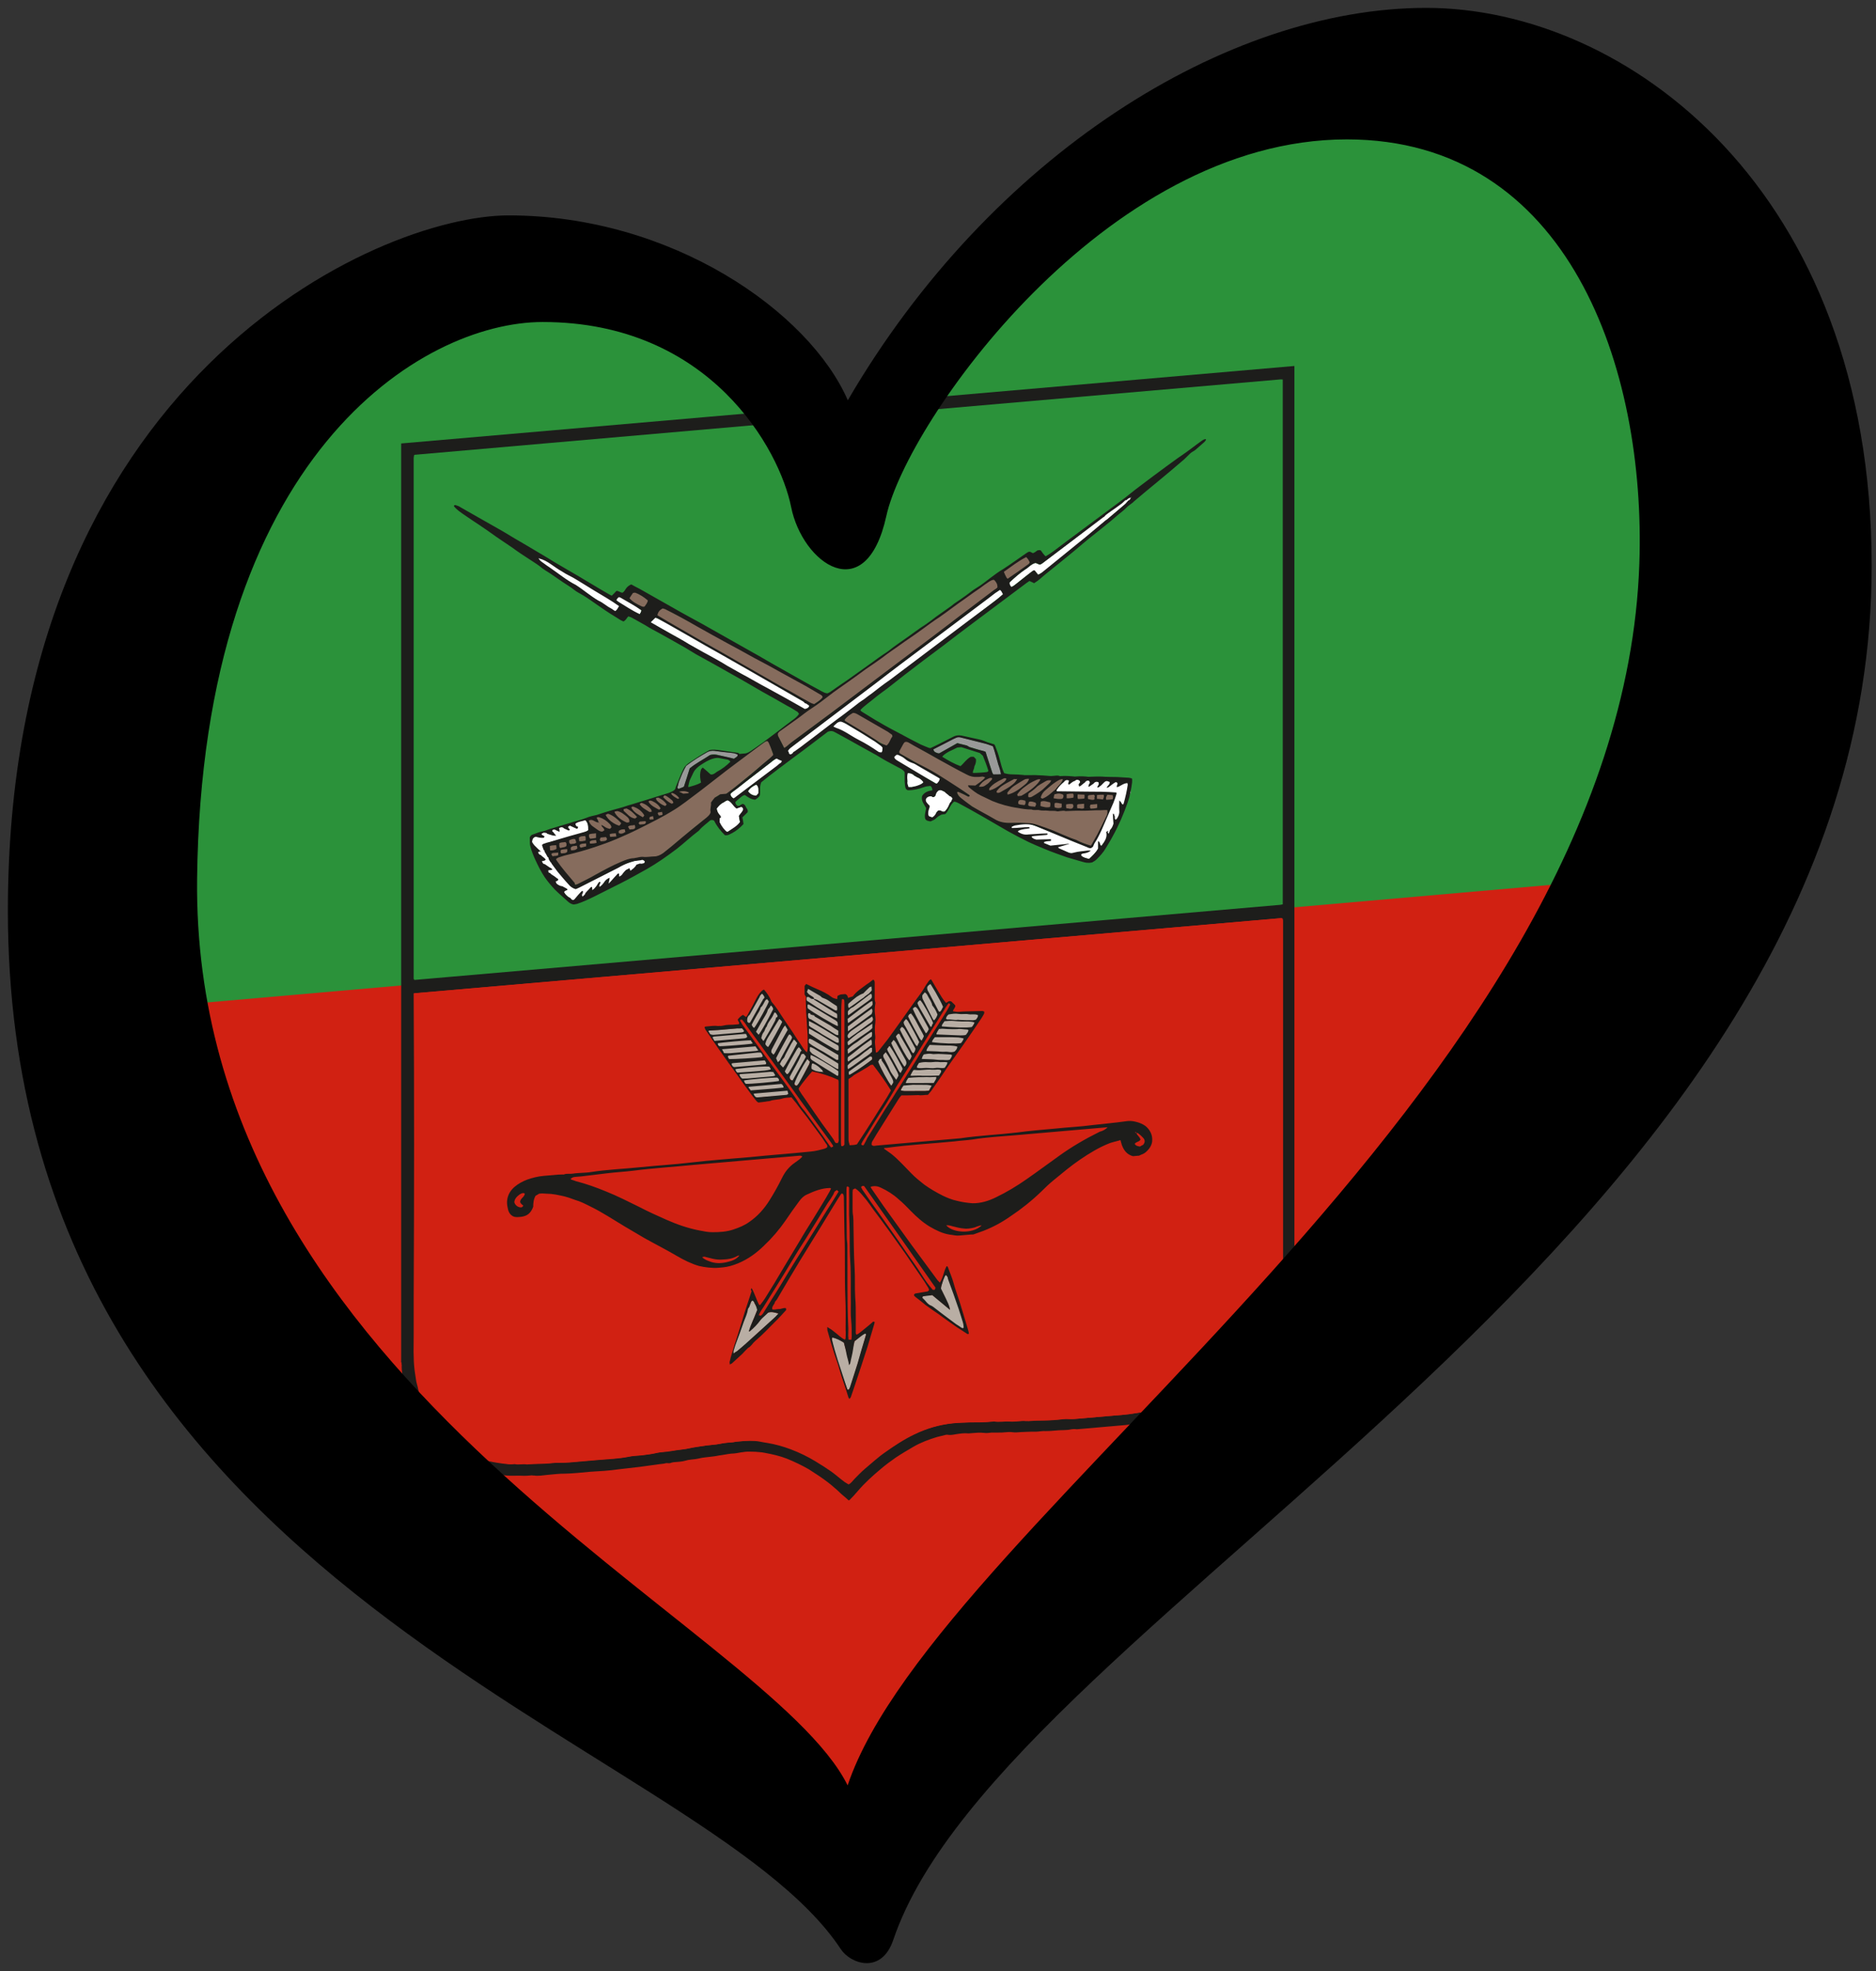
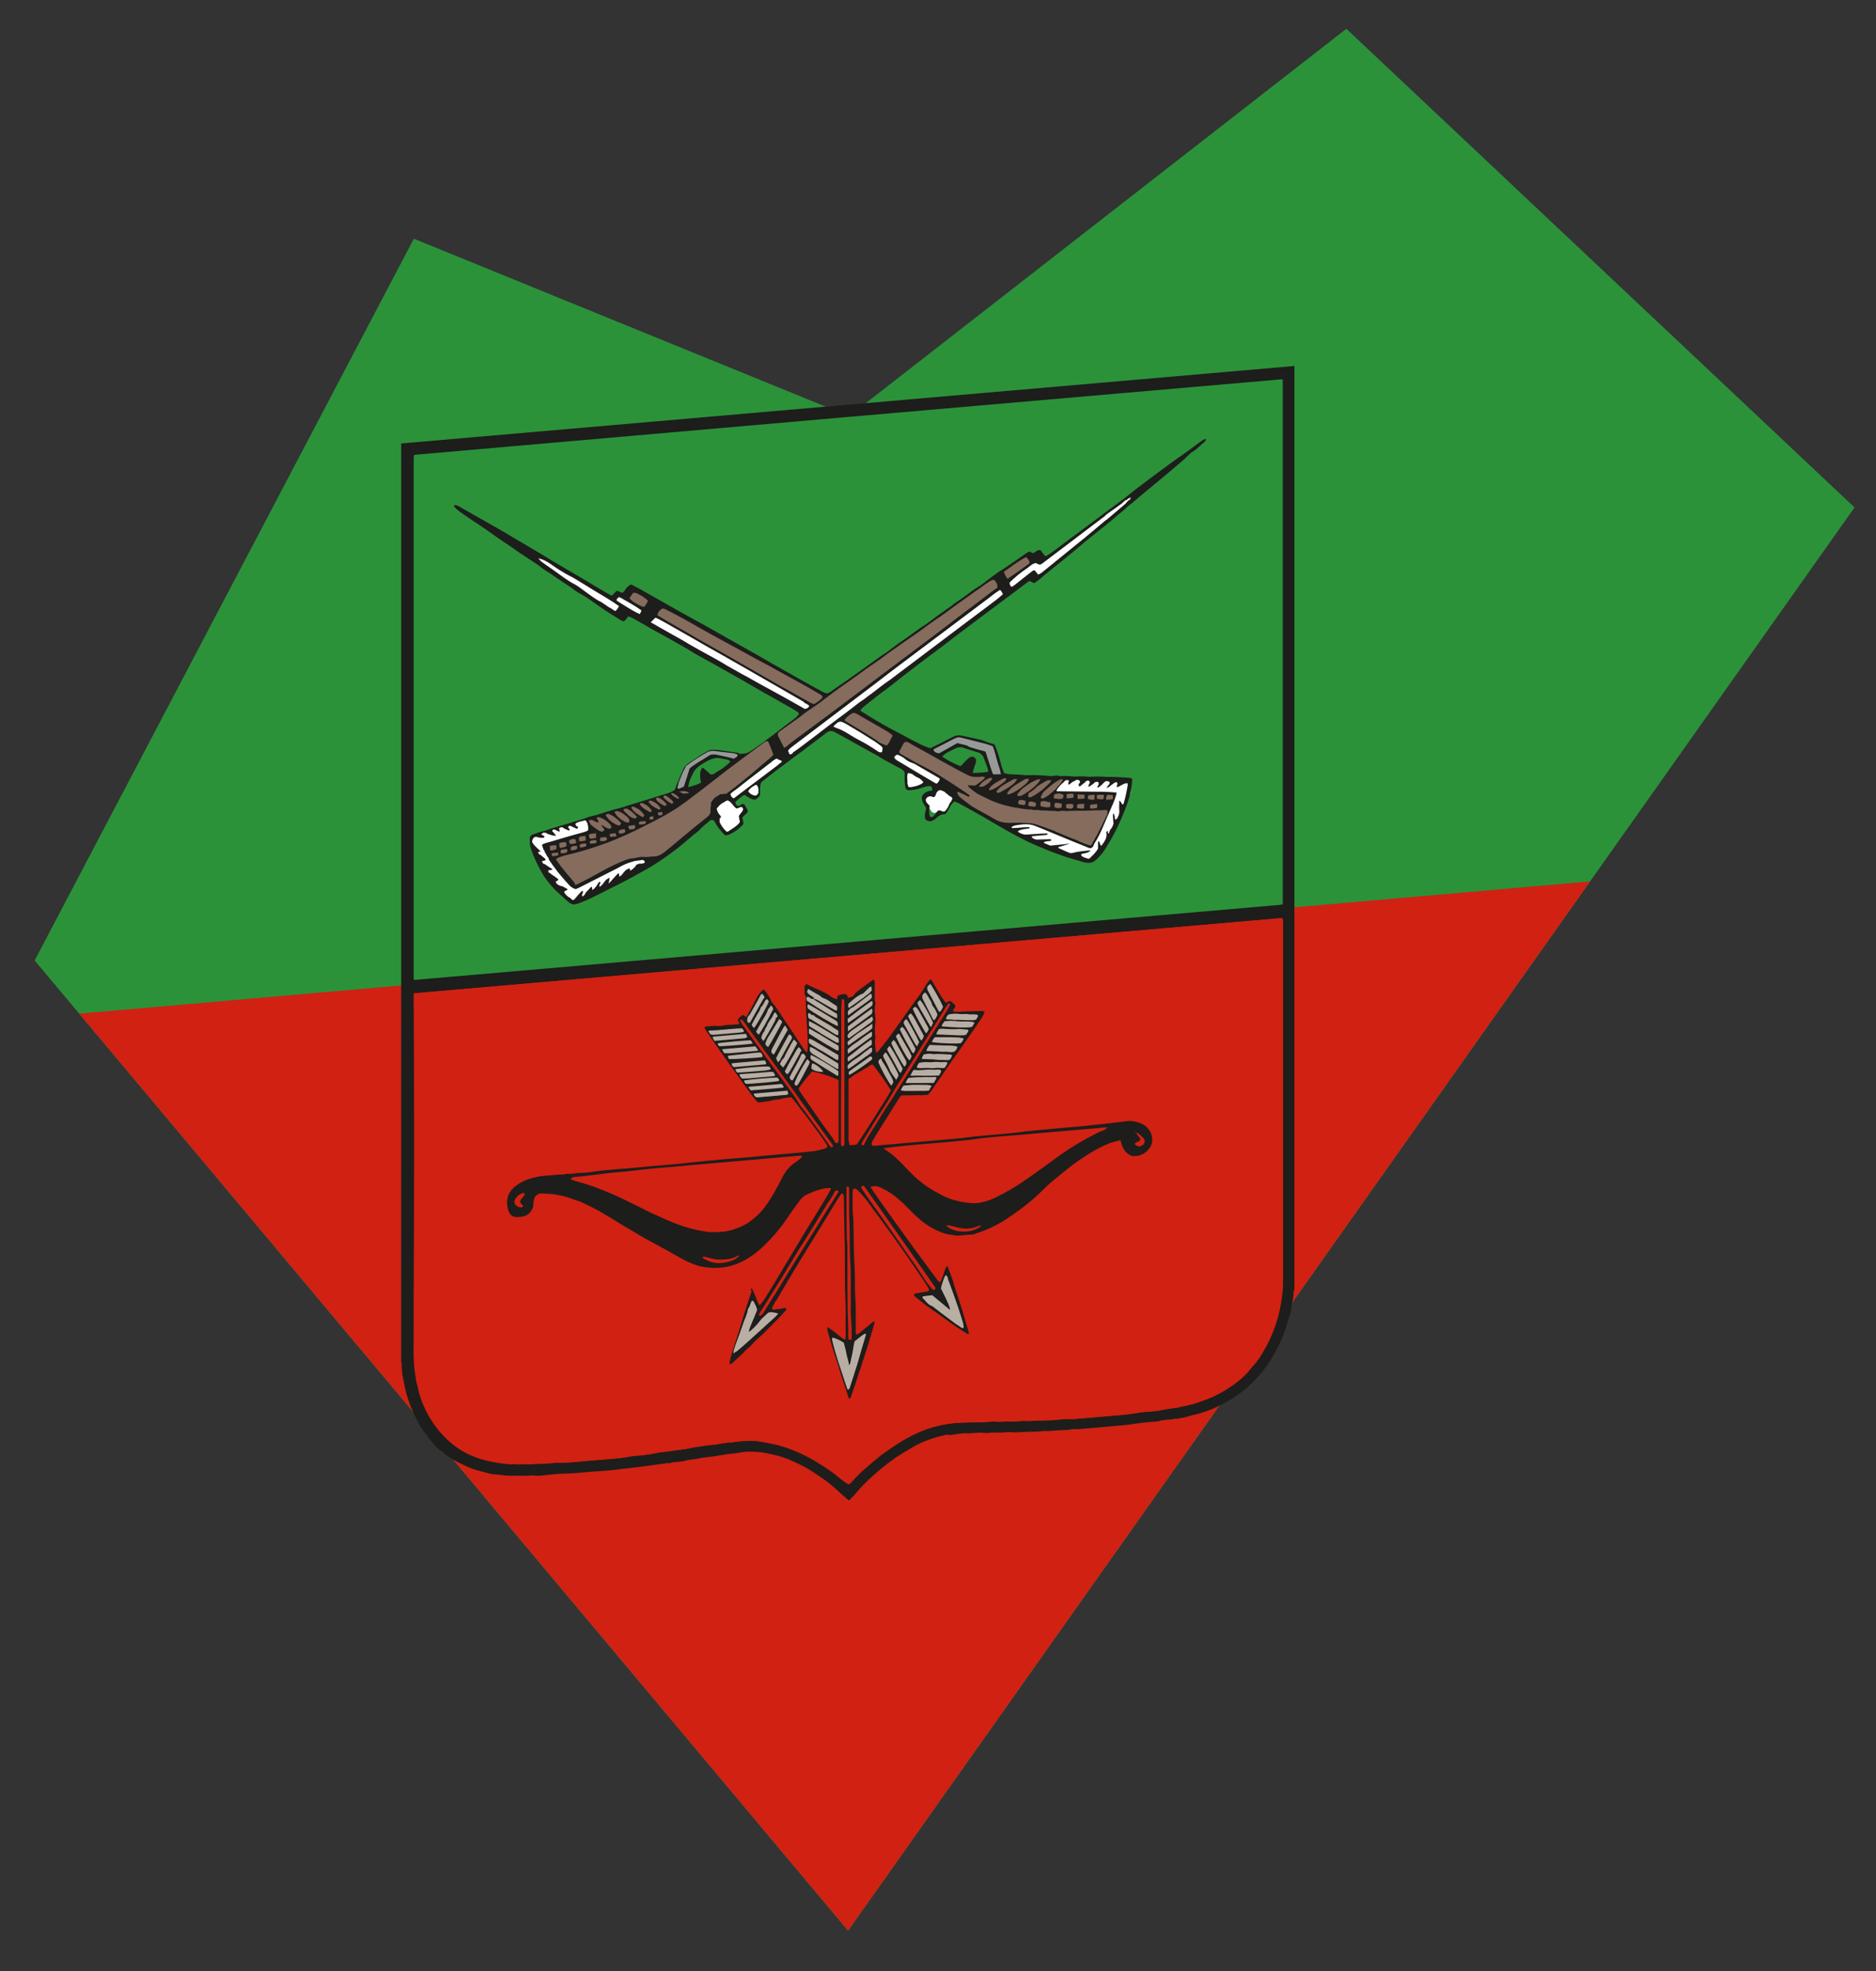
<svg xmlns="http://www.w3.org/2000/svg" xmlns:ns1="http://sodipodi.sourceforge.net/DTD/sodipodi-0.dtd" xmlns:ns2="http://www.inkscape.org/namespaces/inkscape" width="238" height="250" version="1.1" id="svg10" ns1:docname="EuroZaporoye.svg" ns2:version="1.1.1 (3bf5ae0d25, 2021-09-20)">
  <rect width="100%" height="100%" fill="#333333" stroke="none" />
  <defs id="defs14" />
  <ns1:namedview id="namedview12" pagecolor="#ffffff" bordercolor="#666666" borderopacity="1.0" ns2:pageshadow="2" ns2:pageopacity="0.0" ns2:pagecheckerboard="0" showgrid="false" ns2:zoom="1" ns2:cx="119" ns2:cy="125" ns2:window-width="2560" ns2:window-height="1355" ns2:window-x="-9" ns2:window-y="-9" ns2:window-maximized="1" ns2:current-layer="svg10" />
  <path id="rect12" style="fill:#2b923a;fill-opacity:1;stroke-width:0.89" d="M 170.807,3.651 107.717,52.788 52.502,30.279 4.396,121.824 107.592,244.877 235.277,64.364 Z" />
  <path id="rect14" style="fill:#d12112;fill-opacity:1;stroke-width:0.612" d="M 10.051,128.567 107.592,244.877 201.725,111.798 Z" />
  <g id="g1048" transform="matrix(0.369,-0.032,0,0.369,-3.146,56.616)">
    <rect x="149.19" y="15.754" width="300.47" height="180.86" ry="0" style="fill:#2b923a;stroke-width:0;paint-order:fill markers stroke" id="rect20" />
    <path class="st5" d="m 205.58,174.13 c -8.452,-7.682 -9.648,-12.071 -14.262,-21.631 0.1,-0.9 0.456,-1.5 1.456,-1.7 2.364,-1.459 7.24,-2.29 17,-4.3 1,1 1.088,2.487 1.088,3.787 -5.015,2.529 -11.374,1.932 -15.834,3.656 2.937,5.238 5.108,10.743 11.445,15.957 4.992,-1.947 10.367,-4.234 14.7,-6.1 2.387,-1.307 6.107,-1.834 8.637,-2.025 -0.1,0.4 0.956,0.7 0.419,1.663 -8.444,4.103 -17.263,8.065 -24.65,10.694 z" style="fill:#ffffff" id="path22" />
    <path class="st5" d="m 382.97,175.09 c 8.452,-7.682 9.648,-12.071 14.262,-21.631 -0.1,-0.9 -0.014,-3.356 -1.014,-3.556 -2.364,-1.459 -11.576,-2.001 -21.243,-2.886 -1,1 -3.696,2.664 -3.696,3.964 8.602,0.985 14.313,1.446 21.004,2.374 -2.937,5.238 -5.992,13.571 -8.528,17.681 -4.061,-1.189 -19.86,-9.735 -21.747,-9.937 -4.098,-0.484 -7.364,0.346 -6.827,1.309 8.444,4.103 20.4,10.054 27.788,12.682 z" style="fill:#ffffff" id="path24" />
    <path class="st0" d="M 146.45,327.6 V 11.7 h 307.1 v 317.6 c -0.1,0.2 -0.3,0.4 -0.3,0.6 0.1,1.8 -0.5,3.5 -0.7,5.3 -0.2,1.7 -0.8,3.3 -1.3,4.9 -1.3,4.5 -3.3,8.7 -5.9,12.6 -2.2,3.4 -4.9,6.2 -8,8.7 -1.6,1.3 -3.4,2.4 -5.2,3.4 -1.7,0.9 -3.5,1.7 -5.3,2.4 -2.3,0.9 -4.6,1.5 -6.9,1.9 -0.8,0.1 -1.7,0.2 -2.5,0.4 -0.8,0.2 -1.6,0.3 -2.5,0.4 -0.5,0 -0.9,0.1 -1.6,0.2 -0.2,0 -0.6,-0.2 -0.9,-0.1 -0.9,0.2 -1.9,0.1 -2.8,0.1 -1,0.1 -2.1,0 -2.8,0.3 h -3.6 c -1.3,0 -2.6,0 -3.8,0.1 -1.3,0 -2.6,0.2 -4,0.2 h -16.7 c -0.8,-0.2 -1.6,-0.2 -2.4,-0.1 -0.7,0.1 -1.4,0 -2.1,0 -2,-0.2 -4.1,0 -6.1,-0.2 -1.2,-0.2 -2.5,0 -3.7,-0.1 -1.6,-0.2 -3.3,-0.2 -4.9,-0.3 -1,0 -2,0 -2.9,-0.2 -0.8,-0.2 -1.6,-0.2 -2.4,-0.2 -0.8,0 -1.6,0 -2.4,-0.1 -0.8,-0.1 -1.6,-0.1 -2.4,-0.2 -0.9,0 -1.7,0.1 -2.5,-0.1 -1.4,-0.3 -2.9,-0.3 -4.4,-0.3 h -1 c -1.5,-0.3 -2.9,-0.2 -4.4,-0.1 -1,0.1 -2,0.2 -3,-0.1 h -0.4 c -1,0.2 -2.1,0.3 -3.1,0.5 -2.8,0.6 -5.6,1.4 -8.2,2.7 -2,1 -4,2 -5.9,3.1 -1.8,1.1 -3.5,2.2 -5.2,3.5 -2.8,2.1 -5.5,4.3 -7.9,6.9 -0.9,1 -1.9,2 -2.9,2.9 h -0.3 l -0.9,-0.9 c -0.5,-0.5 -1.1,-1 -1.6,-1.5 -0.7,-0.7 -1.4,-1.5 -2.2,-2.2 -0.8,-0.8 -1.6,-1.5 -2.4,-2.2 -2.1,-1.8 -4.3,-3.4 -6.5,-5 -2.4,-1.6 -4.9,-3 -7.5,-4.3 -2.5,-1.2 -5.1,-2 -7.7,-2.7 -0.6,-0.2 -1.2,-0.3 -1.8,-0.4 -0.9,-0.2 -1.8,-0.3 -2.8,-0.4 -0.9,-0.1 -1.9,-0.2 -2.8,-0.1 -1,0 -2,0.2 -3.1,0.2 -1.4,-0.1 -2.9,0.1 -4.4,0.2 -0.9,0 -1.9,0.2 -2.8,0.2 -1.7,0.1 -3.5,0 -5.2,0.3 -1.4,0.2 -2.8,0 -4.2,0.3 -1.4,0.3 -2.8,0.2 -4.2,0.2 -0.4,0 -0.8,0.1 -1.2,0.2 -0.4,0.1 -0.9,-0.1 -1.4,-0.1 -1,0.2 -2.1,0.1 -3.1,0.2 -2,0.1 -4.1,0.2 -6.1,0.3 -2.4,0.1 -4.7,0.1 -7.1,0.2 -3.2,0.2 -6.5,0.1 -9.8,0 -2.9,0 -5.8,0.1 -8.7,-0.1 -2,-0.2 -4,-0.1 -6,-0.1 -1.5,0 -3.1,0.2 -4.7,-0.2 -0.2,0 -0.4,0 -0.6,-0.1 -1.2,0 -2.5,0 -3.7,-0.2 -1.7,-0.2 -3.4,-0.2 -5.1,-0.5 -1.4,-0.3 -2.8,-0.5 -4.2,-0.8 -0.9,-0.1 -1.7,-0.4 -2.6,-0.7 -2.4,-0.9 -4.8,-1.6 -7,-2.9 -1.4,-0.8 -2.9,-1.6 -4.3,-2.5 -1.3,-0.9 -2.7,-1.8 -3.7,-3 l -0.3,-0.3 c -1.6,-0.9 -2.6,-2.5 -3.7,-3.8 -0.9,-1 -1.5,-2.3 -2.4,-3.3 -1,-1.3 -1.7,-2.7 -2.4,-4.1 -0.8,-1.6 -1.5,-3.2 -2.2,-4.9 -1.1,-2.8 -1.9,-5.6 -2.4,-8.5 -0.4,-2.1 -0.9,-4.1 -0.8,-6.3 0,-0.2 -0.1,-0.4 -0.1,-0.5 0.2,-0.3 0,-0.4 -0.1,-0.4 z m 4.6,-126.5 c 0,0.6 -0.1,1.2 -0.1,1.7 v 115.1 c 0,4.2 -0.2,8.4 0.3,12.6 0.1,1.1 0.3,2.2 0.5,3.4 0.2,0.9 0.5,1.7 0.6,2.6 0.5,2.8 1.5,5.4 2.6,7.9 2,4.4 4.6,8.3 8.1,11.7 2,1.9 4.2,3.5 6.6,4.9 3.9,2.2 8.1,3.5 12.5,4.4 1,0.2 2,0.5 3.1,0.4 h 0.4 c 1.4,0.4 2.8,0.1 4.2,0.5 3,0 6,0.4 8.9,0.3 h 0.8 l 4.8,0.3 h 10.2 c 3.4,0 6.9,0.2 10.3,-0.2 1.5,-0.2 3,0 4.6,-0.1 1.5,0 3,-0.1 4.5,-0.3 1,-0.1 2.1,-0.2 3.1,-0.2 0.9,0 1.8,-0.1 2.7,-0.1 0.4,0 0.8,-0.1 1.3,-0.1 1.6,-0.1 3.1,0 4.7,-0.3 1.4,-0.2 2.8,-0.2 4.2,-0.3 2.1,-0.2 4.2,0 6.4,-0.3 1.1,-0.1 2.1,-0.2 3.2,-0.1 h 0.7 c 0.5,0 0.9,-0.1 1.4,-0.1 2.1,0 4.2,-0.1 6.2,0.2 1.4,0.2 2.9,0.4 4.3,0.8 2.8,0.6 5.5,1.7 8.1,2.9 2.9,1.4 5.7,2.9 8.4,4.8 1.9,1.3 3.8,2.7 5.6,4.1 1.6,1.3 3.1,2.7 4.6,4 0.4,0.4 0.9,0.6 1.3,0.9 0.9,-0.4 1.4,-1 2,-1.5 1.1,-1 2.2,-2.1 3.4,-3 2.3,-1.8 4.5,-3.6 7,-5.1 3.3,-2 6.6,-3.9 10.1,-5.3 4.3,-1.7 8.7,-2.6 13.4,-2.7 2,0 4,0.1 5.9,0.2 2.6,0.1 5.3,0.4 7.9,0.4 h 0.4 c 1.8,0.4 3.6,0.2 5.4,0.5 1.8,0.3 3.7,0 5.5,0.3 1.3,0.2 2.6,0.1 4,0.2 2.4,0.2 4.9,0.4 7.4,0.3 1.1,0 2.3,-0.1 3.4,0.1 1.3,0.2 2.6,0.2 3.8,0.2 h 9.7 c 3.2,0 6.4,0.1 9.6,-0.2 2.1,-0.2 4.2,-0.1 6.3,-0.1 h 1.1 c 2.1,-0.3 4.1,-0.5 6.2,-0.5 0.5,0 0.9,-0.1 1.4,-0.2 0.3,0 0.6,-0.1 0.8,-0.1 0.8,0 1.6,-0.1 2.4,-0.3 2,-0.3 4,-0.8 5.9,-1.4 3.5,-1 6.7,-2.5 9.7,-4.5 1.7,-1.1 3.2,-2.3 4.6,-3.7 0.4,-0.4 0.8,-0.9 1.2,-1.4 1,-1 1.9,-2 2.7,-3.1 0.8,-1.1 1.5,-2.3 2.2,-3.5 1.4,-2.4 2.5,-4.9 3.4,-7.5 1,-2.9 1.7,-6 2.1,-9.1 0.3,-1.8 0.4,-3.7 0.4,-5.5 V 202 c 0,-0.3 -0.1,-0.5 -0.2,-0.8 -0.2,-0.1 -0.4,-0.1 -0.5,-0.1 z M 449.55,16 c -0.3,0 -0.5,-0.1 -0.7,-0.1 -99.2,0 -198.5,0 -297.7,0.1 -0.1,0 -0.2,0.1 -0.3,0.2 0,0.2 0,0.5 -0.1,0.8 v 178.4 c 0,0.4 -0.1,0.8 0.3,1.1 h 297.7 c 0.3,0 0.5,-0.1 0.8,-0.1 z" style="fill:#1d1d1b" id="path26" />
    <path class="st1" d="m 150.74,201.07 298.18,0.027 c 0.1,1e-5 0.335,0.104 0.535,0.104 0.1,0.2 0.2,0.5 0.2,0.8 v 124 c 0,1.9 -0.1,3.7 -0.4,5.5 -0.4,3.1 -1.1,6.1 -2.1,9.1 -0.9,2.6 -2,5.1 -3.4,7.5 -0.7,1.2 -1.4,2.3 -2.2,3.5 -0.8,1.1 -1.7,2.1 -2.7,3.1 -0.4,0.4 -0.8,0.9 -1.2,1.4 -1.4,1.4 -3,2.7 -4.6,3.7 -3,1.9 -6.3,3.5 -9.7,4.5 -1.9,0.5 -3.9,1.1 -5.9,1.4 l -2.4,0.3 c -0.3,0 -0.6,0.1 -0.8,0.1 -0.5,0.1 -0.9,0.2 -1.4,0.2 -2.1,0 -4.1,0.2 -6.2,0.5 h -1.1 c -2.1,0 -4.2,-0.1 -6.2,0.1 -3.2,0.3 -6.4,0.2 -9.6,0.2 h -9.7 c -1.3,0 -2.75,0.062 -4.05,-0.138 -1.1,-0.2 -2.3,-0.1 -3.4,-0.1 -2.5,0.1 -4.9,-0.2 -7.4,-0.3 -1.3,-0.1 -2.6,0 -4,-0.2 -1.8,-0.3 -3.7,0 -5.5,-0.3 -1.8,-0.3 -3.6,0 -5.4,-0.5 h -0.4 c -2.6,0.1 -5.3,-0.2 -7.9,-0.4 -2,-0.1 -4,-0.236 -5.9,-0.2 -4.622,0.088 -8.85,0.938 -13.15,2.638 -3.6,1.4 -6.9,3.3 -10.1,5.3 -2.5,1.5 -4.7,3.4 -7,5.1 -1.2,0.9 -2.3,2 -3.4,3 -0.6,0.5 -1.277,1.554 -2.177,1.854 -0.4,-0.3 -0.9,-0.6 -1.3,-0.9 -1.6,-1.3 -3,-2.7 -4.6,-4 -1.8,-1.4 -3.7,-2.8 -5.6,-4.1 -2.6,-1.8 -5.4,-3.4 -8.4,-4.8 -2.6,-1.2 -5.3,-2.2 -8.1,-2.9 -1.4,-0.3 -2.878,-0.843 -4.278,-1.043 -2.1,-0.3 -4.045,-0.31 -6.045,-0.31 -0.5,0 -0.9,0.1 -1.4,0.1 -1.345,0.021 -2.822,-0.012 -3.9,0.1 -2.1,0.3 -4.3,0.1 -6.4,0.3 -1.4,0.1 -3.299,0.194 -4.699,0.394 -1.6,0.2 -3.1,0.2 -4.7,0.3 -0.4,0 -0.8,0.1 -1.3,0.1 -0.9,0.1 -1.8,0.1 -2.7,0.1 -1,0 -2.1,0 -3.1,0.2 -1.5,0.2 -3,0.2 -4.5,0.3 -1.5,0 -3.1,-0.1 -4.6,0.1 -3.4,0.4 -6.9,0.2 -10.3,0.2 h -10.2 c -1.6,0 -3.2,-0.2 -4.8,-0.3 h -0.8 c -3,0.1 -6,-0.3 -8.9,-0.3 -1.4,-0.4 -2.8,0 -4.2,-0.5 h -0.4 c -1,0.1 -2.1,-0.2 -3.1,-0.4 -4.4,-0.9 -8.6,-2.2 -12.5,-4.4 -6.657,-3.805 -11.802,-10.325 -14.7,-16.6 -1.1,-2.5 -2.1,-5.1 -2.6,-7.9 -0.2,-0.9 -0.5,-1.7 -0.6,-2.6 -0.2,-1.1 -0.3,-2.2 -0.5,-3.4 -0.5,-4.2 -0.3,-8.4 -0.3,-12.6 v -12.6 c 0.171,-34.484 0.203,-70.307 -0.013,-104.32 z" style="fill:#d12112" id="path28" />
-     <path class="st5" d="m 258.84,143.95 c 1.4,0.6 1.837,2.231 3.038,3.131 1.222,-0.538 1.772,-0.864 2.241,0.586 -0.2,0.9 -1,1.389 -1.5,2.189 0.1,0.6 0.134,1.344 0.334,2.144 -1,1.5 -2.6,2.2 -4.1,2.9 -2.541,-0.237 -2.619,-2.066 -3.119,-4.406 0.427,-0.388 0.049,-0.732 0.099,-0.974 -0.719,-0.01 -0.642,-2.27 -1.024,-2.957 0.638,-1.235 2.827,-2.193 4.031,-2.612 z" style="fill:#ffffff" id="path30" />
+     <path class="st5" d="m 258.84,143.95 c 1.4,0.6 1.837,2.231 3.038,3.131 1.222,-0.538 1.772,-0.864 2.241,0.586 -0.2,0.9 -1,1.389 -1.5,2.189 0.1,0.6 0.134,1.344 0.334,2.144 -1,1.5 -2.6,2.2 -4.1,2.9 -2.541,-0.237 -2.619,-2.066 -3.119,-4.406 0.427,-0.388 0.049,-0.732 0.099,-0.974 -0.719,-0.01 -0.642,-2.27 -1.024,-2.957 0.638,-1.235 2.827,-2.193 4.031,-2.612 " style="fill:#ffffff" id="path30" />
    <path class="st3" d="m 294.53,331.56 c 1.5,0.3 3.044,1.45 4.144,2.35 0.619,2.627 1.485,5.295 1.831,7.744 0.672,-2.647 1.218,-5.127 1.744,-7.756 0.6,-0.5 1.169,-1.087 1.869,-1.488 0.6,-0.4 1.288,-0.863 1.988,-1.062 0.4,0.2 0.2,0.5 0.1,0.8 -1.689,6.075 -3.48,11.894 -5.4,17.45 -0.1,0.3 -0.544,0.688 -0.744,0.988 -2.127,-5.42 -5.263,-13.717 -5.531,-19.025 z" style="fill:#b9aea4" id="path32" />
    <path class="st3" d="m 334.54,315.06 c 2.081,5.993 4.566,11.874 5.556,17.575 -1.008,0.237 -2.317,-0.965 -3.044,-1.531 -3.852,-3.659 -8.133,-6.174 -11.5,-10 0.1,-0.4 0.056,-0.713 0.256,-0.812 0.9,-0.1 2.269,-0.1 3.269,-0.1 2,1.8 3.775,3.506 5.975,5.506 -0.2,-1.6 -0.9,-2.394 -1.4,-3.594 -0.5,-1.2 -1.1,-2.4 -1.7,-3.6 0.1,-0.4 0.1,-0.8 0.2,-1.1 0.2,-0.9 1,-3.169 1.4,-3.969 0.399,0.325 0.843,0.966 0.988,1.625 z" style="fill:#b9aea4" id="path34" />
    <path class="st3" d="m 267.95,317.8 c 0.4,0.7 0.933,1.4 0.933,2.4 -0.982,2.418 -2.102,4.867 -2.812,7.144 3.799,-3.823 4.525,-4.322 6.479,-5.944 1.377,-0.355 2.455,0.222 3.655,0.622 l -1.122,1.166 c -2.2,1.9 -4.633,3.744 -6.933,5.644 -1.1,0.9 -2.012,1.866 -3.112,2.666 -1,0.8 -2.122,1.512 -3.122,2.312 -0.3,0.2 -0.766,0.422 -1.266,0.722 0,-0.4 -0.1,-0.733 0,-1.033 0.2,-0.6 0.3,-1.3 0.6,-1.9 0.9,-2.6 2,-5.2 2.9,-7.8 0.5,-1.4 1.1,-2.7 1.4,-4.1 0,-0.2 0.3,-0.4 0.4,-0.7 0.2,-0.5 0.852,-2.039 1.152,-2.439 0.471,0.215 0.733,0.642 0.848,1.239 z" style="fill:#b9aea4" id="path36" />
    <path class="st3" d="m 345.35,225.18 c -6.4,10.662 -17.2,24.225 -17.5,24.725 h -1.3 l -7.2,-0.6 c -0.4,0 -0.7,-0.2 -1.2,-0.3 0.1,-0.7 15.938,-24.6 16.338,-25.1 3.23,0.145 8.182,0.192 10.862,1.275 z" style="fill:#b9aea4" id="path38" />
    <path class="st3" d="m 285.89,210.81 c 1.3,0.5 8.005,4.83 10.605,7.03 0.398,5.671 0.829,12.281 0.408,24.47 -4.032,-1.35 -6.888,-1.994 -9.439,-2.994 -0.4,-0.3 -1.971,-23.725 -1.675,-27.407 0,-0.3 0,-0.7 0.1,-1.1 z" style="fill:#b9aea4" id="path40" />
    <path class="st3" d="m 267.96,246.71 c -0.1,-0.3 -13.651,-19 -15.956,-23.847 0.1,-0.1 0.25,-0.222 0.35,-0.222 1,0 2.1,0.1 3.1,0.1 h 6.5 c 0.6,0 1.1,0 1.7,0.1 0.1,0.2 0.394,0.456 0.494,0.656 5.425,6.95 15.888,22.184 15.612,23.312 l -0.3,0.3 c -0.4,0.1 -0.8,0.1 -1.1,0.1 h -8.8 c -0.5,-0.1 -1,0 -1.6,-0.5 z" style="fill:#b9aea4" id="path42" />
    <path class="st3" d="m 328.34,212.83 c 1.3,1.9 2.994,5.125 3.994,7.225 0.3,0.5 0.6,1.1 0.6,1.8 -0.2,0.3 -16.946,25.523 -17.917,25.314 -1.1,-1.3 -3.972,-6.625 -4.672,-8.825 6.256,-7.579 11.198,-19.198 17.996,-25.514 z" style="fill:#b9aea4" id="path44" />
    <path class="st3" d="m 270.47,211.31 c 0.1,0 0.2,0 0.2,0.1 1.528,1.028 15.978,24.688 16.278,24.988 -0.1,0.3 -0.1,0.7 -0.3,1 -1.2,2.1 -1.916,3.725 -3.016,5.725 -0.2,0.3 -1.056,1.062 -1.256,1.262 -0.6,0 -17.247,-23.831 -17.447,-24.131 0.3,-1.4 3.741,-6.144 5.541,-8.944 z" style="fill:#b9aea4" id="path46" />
    <path class="st3" d="m 307.78,212.05 0.523,0.055 c 0.4,0.3 0.267,25.051 0.067,25.351 -0.7,0.7 -4.639,3.217 -7.139,4.417 -0.2,0.1 -0.5,0.2 -0.7,0.3 -0.1,-0.1 -0.652,-0.731 -0.653,-0.831 l -0.194,-23.864 c 2.4,-1.6 5.696,-3.828 8.095,-5.428 z" style="fill:#b9aea4" id="path48" />
    <path class="st0" d="m 266.95,312.5 c 1.1,2 1.6,4.1 2.6,6 0.3,0.1 0.5,-0.1 0.6,-0.3 0.5,-0.6 1,-1.2 1.4,-1.8 2.2,-3.3 4.3,-6.6 6.4,-10 2,-3.1 3.9,-6.2 5.9,-9.3 1.4,-2.3 2.9,-4.5 4.4,-6.8 1,-1.5 1.9,-3 2.9,-4.5 0.9,-1.4 1.8,-2.8 2.6,-4.2 0.2,-0.3 0.3,-0.6 0.5,-1 -0.2,-0.1 -0.3,-0.2 -0.4,-0.2 -2.8,-0.2 -5.4,0.6 -8,1.6 -1.1,0.4 -1.9,1.2 -2.6,2.1 -1.6,2 -3.1,4 -4.6,6.1 -2.2,3 -4.7,5.7 -7.5,8.1 -2.6,2.3 -5.4,4.1 -8.7,5.2 -1.8,0.6 -3.6,1 -5.5,1 h -1.6 c -1.8,0 -4.7,-0.6 -6.5,-1.2 -2.7,-1 -5.2,-2.5 -7.6,-4.1 -3.7,-2.5 -7.6,-4.8 -11.3,-7.2 -2.3,-1.5 -4.5,-3.1 -6.8,-4.6 -3.8,-2.6 -7.5,-5.4 -11.5,-7.7 -1.7,-1 -3.5,-2.1 -5.4,-2.8 -1,-0.4 -1.9,-0.9 -2.8,-1.2 -1.2,-0.5 -2.5,-0.8 -3.8,-1.2 -1.1,-0.3 -2.2,-0.5 -3.3,-0.6 -0.8,-0.1 -1.6,-0.3 -2.5,-0.2 -0.3,0.2 -0.8,0.4 -1.2,0.6 -0.7,1.2 -0.8,2.5 -0.8,3.7 -0.8,2.1 -2,3 -4.1,3.1 -1,0 -1.9,0.1 -2.8,-0.4 -1.2,-0.7 -1.7,-1.9 -1.9,-3.2 -0.2,-1 -0.3,-1.9 -0.1,-2.9 0.3,-1.7 1.2,-3 2.5,-4 1.3,-1 2.7,-1.6 4.3,-2.1 1.9,-0.5 3.8,-0.8 5.7,-0.8 h 5 c 0.6,0 1.1,0.1 1.7,0.1 0.1,0 0.2,0.1 0.3,0 1,-0.3 2,0.1 3.1,0 1,-0.1 2,0 3,0 1,0 2.1,0.1 3.1,0 5.7,-0.4 11.4,-0.1 17.2,-0.2 5.7,-0.1 11.4,0.1 17.1,-0.1 6.8,-0.2 13.6,-0.1 20.5,-0.1 6.9,-0.1 13.8,0 20.8,-0.1 1.7,0 3.3,-0.3 4.9,-0.6 0.3,-0.1 0.5,-0.2 0.7,-0.3 0.2,-0.4 0.1,-0.6 0,-0.9 -0.6,-0.8 -1.1,-1.7 -1.6,-2.5 -1.5,-2.2 -3,-4.3 -4.5,-6.5 -0.9,-1.4 -2,-2.7 -2.9,-4 -1,-1.5 -2,-2.9 -3.2,-4.4 -1.1,0 -2.3,-0.1 -3.5,0.2 -0.4,0.1 -0.8,0.1 -1.1,0.1 -0.9,0.1 -1.9,0 -2.8,0.3 -0.4,0.1 -0.9,0 -1.4,0.1 -0.8,0 -1.6,0.1 -2.6,0.1 -0.1,-0.1 -0.4,-0.3 -0.6,-0.5 -0.8,-1.1 -1.6,-2.1 -2.3,-3.2 -1.3,-1.9 -2.6,-3.7 -3.8,-5.6 -1.1,-1.6 -2.1,-3.1 -3.2,-4.7 -1.3,-2 -2.7,-4 -4,-6 -1.3,-2.1 -2.7,-4.1 -4,-6.2 -0.3,-0.4 -0.5,-0.8 -0.6,-1.4 0.3,-0.1 0.5,-0.1 0.7,-0.1 1.3,0 2.7,-0.1 4,0.2 h 0.4 c 1,0.2 2,-0.2 3.1,-0.1 1,0.1 2.1,0.1 3.1,0.1 0.2,0 0.4,0 0.6,-0.1 0.1,-0.6 -0.4,-1 -0.5,-1.5 0.4,-0.6 1,-1.1 1.8,-1.5 0.3,0.2 0.6,0.5 1,0.8 0.1,-0.1 0.3,-0.1 0.3,-0.2 0.3,-0.4 0.5,-0.8 0.7,-1.2 0.4,-0.7 0.9,-1.4 1.3,-2.2 0.5,-0.9 0.9,-1.7 1.4,-2.6 0.5,-0.9 1.1,-1.7 1.8,-2.3 0.2,-0.2 0.5,-0.2 0.7,-0.4 1.1,1.3 2,2.8 2.5,4.1 0.1,0.3 0.2,0.5 0.4,0.7 1.5,1.8 2.6,3.9 3.9,5.9 1.1,1.7 2.1,3.3 3.2,5 0.8,1.3 1.6,2.7 2.5,4 0.7,1.1 1.3,2.3 2.3,3.2 0.3,-1.1 0.3,-1.4 0.3,-2.4 -0.1,-1.3 0,-2.6 -0.1,-4 0,-1.1 -0.2,-2.2 -0.2,-3.2 -0.1,-1.1 -0.1,-2.2 -0.2,-3.2 -0.1,-0.8 -0.1,-1.6 -0.1,-2.4 0,-0.8 -0.1,-1.5 -0.1,-2.3 0,-0.6 0.1,-1.1 0.1,-1.6 -0.2,-0.3 -0.4,-0.6 -0.5,-0.9 v -2.9 c 0.2,-0.2 0.3,-0.4 0.5,-0.6 0.1,0 0.2,0 0.3,0.1 1.2,0.7 2.4,1.4 3.6,2 1.8,0.9 3.5,1.9 5,3.2 0.5,0.4 1.2,0.6 1.8,0.8 0,-0.4 0.1,-0.8 0.1,-1.1 0.4,-0.2 0.8,-0.3 1.1,-0.4 h 1.6 c 0.6,0.3 0.9,0.8 0.9,1.4 0.6,-0.1 1.2,-0.3 1.7,-0.4 1.2,-1.6 3,-2.5 4.6,-3.6 0.7,-0.4 1.4,-0.8 2,-1.3 0.1,-0.1 0.3,-0.2 0.5,-0.2 0.4,0.4 0.4,0.8 0.4,1.3 v 4 c 0,0.9 -0.1,1.7 0.2,2.5 0.1,0.2 0,0.4 0,0.6 -0.3,1.5 -0.2,2.9 0,4.4 0.1,0.7 0.1,1.4 0,2.1 -0.2,1.6 -0.2,3.1 0,4.6 v 0.7 c -0.2,0.9 -0.1,1.9 0,2.8 0.1,0.7 0.1,1.4 0.2,2.1 0.4,0.1 0.6,-0.1 0.8,-0.3 l 3.3,-3.9 c 1.5,-1.9 2.9,-3.8 4.3,-5.6 2.4,-3.1 4.7,-6.3 7.1,-9.3 0.9,-1.1 1.5,-2.4 2.4,-3.5 0.3,-0.4 0.5,-0.8 1.1,-0.9 0.8,1.4 1.6,2.9 2.4,4.3 0.8,1.4 1.6,2.9 2.7,4.2 0.5,0 0.9,-0.8 1.8,-0.3 0.1,0 0.3,0.3 0.6,0.6 0.3,0.3 0.6,0.6 0.8,0.9 0.1,0.8 -0.7,1.2 -0.8,1.9 0.7,0.2 1.4,0.4 2.1,0.4 1,0 2,0 3,0.1 1.6,0.1 3.3,0.2 4.9,0.3 0.3,0 0.5,0.2 0.8,0.3 -0.1,0.3 0,0.5 -0.1,0.7 -0.3,0.5 -0.6,1.1 -1,1.6 -2,2.8 -4,5.6 -6.1,8.4 -1.1,1.5 -2.3,3 -3.4,4.5 -1.4,1.9 -2.8,3.7 -4.1,5.6 -1.2,1.6 -2.4,3.3 -3.6,4.9 -0.3,0.4 -0.8,0.8 -1.1,1.2 -1.2,-0.1 -2.2,0.1 -3.3,-0.2 h -0.1 c -1.9,-0.1 -3.8,-0.2 -5.7,-0.4 -0.3,0.3 -0.6,0.6 -0.8,0.9 -2.2,3.3 -4.3,6.5 -6.5,9.8 -0.9,1.3 -1.7,2.6 -2.5,3.9 -0.3,0.4 -0.6,0.9 -0.4,1.6 0.2,0.1 0.4,0.3 0.6,0.3 0.3,0.1 0.7,0 1,0 h 28.9 c 6.5,-0.4 13,-0.1 19.4,-0.3 4.4,-0.2 8.7,-0.2 13.1,-0.2 4.3,-0.1 8.6,0.1 12.9,-0.1 3.7,-0.1 7.5,-0.1 11.2,-0.3 1.2,-0.1 2.3,0 3.5,0.4 1.3,0.4 2.5,1 3.5,1.8 1.6,1.5 2.5,3.3 2.3,5.5 -0.1,0.8 -0.4,1.5 -0.9,2.2 -0.8,1 -1.6,1.7 -2.8,2 -0.3,0.1 -0.5,0.2 -0.8,0.3 h -2.1 c -2,-0.7 -3.1,-2.2 -3.8,-4.1 -0.2,-0.6 -0.3,-1.1 -0.5,-1.8 -1.3,0.3 -2.4,0.4 -3.6,0.7 -3.7,1.1 -7.1,2.9 -10.3,4.8 -3.2,1.9 -6.1,4.1 -9.1,6.3 -1.5,1.1 -2.9,2.3 -4.2,3.5 -3.3,2.9 -6.8,5.4 -10.6,7.6 -2.9,1.8 -6,3.2 -9.3,4.2 l -3.3,0.9 c -0.3,0.1 -0.7,0 -1,0 h -4.1 c -1.1,0 -2.1,-0.4 -3.2,-0.6 -2.5,-0.6 -4.7,-1.9 -6.8,-3.3 -2.5,-1.7 -4.6,-3.8 -6.6,-6 -1.3,-1.5 -2.7,-3 -4.2,-4.4 -1.8,-1.8 -3.9,-3.3 -6.1,-4.5 -1,-0.6 -2.2,-0.9 -3.5,-0.6 0.1,0.2 0.1,0.4 0.2,0.5 1.4,2.2 2.9,4.4 4.3,6.6 2,3 4.1,6 6.1,9 2.3,3.4 4.6,6.8 7,10.2 l 5.4,7.8 c 0.2,0.3 0.5,0.5 0.8,0.9 1.2,-1.7 1.3,-3.7 2.3,-5.4 0.3,-0.1 0.4,0.2 0.5,0.4 0.6,1.8 1.4,3.6 1.9,5.5 0.6,2.3 1.4,4.5 2.1,6.7 0.9,3.1 1.9,6.3 2.8,9.5 0.2,0.6 0.3,1.2 0.4,1.7 -0.4,0.3 -0.7,0 -0.9,-0.2 l -3.3,-2.4 c -2,-1.6 -4.1,-3.2 -6.1,-4.9 -1.6,-1.2 -3.1,-2.4 -4.7,-3.7 0,0 -0.1,0 -0.1,-0.1 -1.1,-1 -2.2,-2 -3.3,-2.9 -0.2,-0.2 -0.4,-0.4 -0.5,-0.6 0,-0.4 0.3,-0.6 0.6,-0.6 1.2,-0.1 2.4,-0.2 3.7,-0.3 0.4,0 0.7,-0.1 0.9,-0.5 -0.1,-0.1 -0.1,-0.4 -0.2,-0.6 -0.5,-0.8 -0.9,-1.6 -1.4,-2.4 -1.8,-2.7 -3.5,-5.5 -5.3,-8.2 -1.1,-1.8 -2.3,-3.5 -3.5,-5.3 -2,-3 -4,-6 -6.1,-9 -1.2,-1.8 -2.6,-3.6 -3.8,-5.5 -0.8,-1.2 -1.6,-2.3 -2.5,-3.4 -0.8,-1 -1.5,-1.9 -2.6,-2.7 -0.2,0.1 -0.5,0.2 -0.8,0.3 0,0.3 -0.1,0.6 -0.1,0.9 v 5.3 c 0,1 0,2 0.2,3 0.1,1 0.1,2 0.1,3 0.1,5 0.1,10 0.4,15 0.2,3.3 0,6.6 0.2,9.9 0.2,2.2 0.2,4.4 0.2,6.7 v 4.7 c 0,0.5 -0.1,1 0.2,1.5 0.2,-0.1 0.4,-0.1 0.6,-0.2 0.9,-0.6 1.8,-1.2 2.7,-1.9 0.8,-0.6 1.7,-1.2 2.5,-1.9 0.2,0.1 0.3,0.1 0.5,0.2 -0.1,0.5 -0.2,1 -0.4,1.5 l -2.1,6.9 c -1.4,4.3 -2.9,8.6 -4.4,13 -0.4,1.2 -0.9,2.5 -1.3,3.7 -0.1,0.2 -0.3,0.4 -0.5,0.6 -0.2,-0.4 -0.4,-0.6 -0.4,-0.8 -0.9,-3.2 -2.1,-6.3 -3,-9.6 -0.5,-1.9 -1.2,-3.8 -1.8,-5.7 -0.8,-2.5 -1.5,-5.1 -2.2,-7.6 -0.2,-0.5 -0.2,-1 -0.2,-1.7 0.6,0.4 1,0.7 1.4,1 0.9,0.8 1.9,1.6 2.8,2.5 0.6,0.5 1.1,1 1.9,1.4 0.1,-0.2 0.2,-0.4 0.2,-0.6 0,-0.9 0.1,-1.8 0,-2.7 0,-3.7 0.1,-7.5 -0.1,-11.2 -0.3,-7.4 0,-14.8 -0.3,-22.2 -0.1,-4 -0.1,-8 -0.2,-12.1 0,-0.5 0,-1 -0.4,-1.5 h -0.5 c -0.4,0.6 -0.9,1.3 -1.3,1.9 -1.9,3 -3.9,6 -5.8,9 -2.4,3.6 -4.7,7.3 -7.1,10.9 -2.7,4.2 -5.3,8.4 -7.9,12.6 -0.2,0.3 -0.4,0.5 -0.7,0.8 0,0.8 -1.2,1.4 -0.9,2.5 0.7,0.3 1.5,0 2.3,0.1 0.8,0.1 1.6,-0.4 2.4,-0.1 0,0.2 0,0.4 0.1,0.6 -1.3,1.3 -2.5,2.6 -3.9,3.8 -2.2,2 -4.3,4.1 -6.7,5.9 -0.5,0.4 -0.9,0.8 -1.3,1.3 -0.4,0.4 -0.8,0.8 -1.2,0.9 -0.8,0.7 -1.4,1.3 -2,1.9 -1.2,1 -2.3,1.9 -3.5,2.9 -0.2,0.2 -0.5,0.2 -0.8,0.4 0,-0.4 -0.1,-0.6 -0.1,-0.8 0.1,-0.5 0.3,-1.1 0.4,-1.6 0.8,-2.7 1.7,-5.4 2.6,-8.1 0.8,-2.4 1.5,-4.8 2.3,-7.3 0.8,-2.3 1.5,-4.5 2.3,-6.8 -0.4,-0.5 -0.3,-0.7 -2e-5,-1 z m 24.5,-72.2 c 0,0.1 0,0.3 0.2,0.1 -0.1,0 -0.1,-0.1 -0.2,-0.1 -0.1,-0.2 -0.1,-0.5 -0.2,-0.6 -0.9,-1 -1.8,-1.9 -3,-2.5 -0.1,-0.1 -0.3,-0.1 -0.5,-0.1 -0.2,0.5 -0.3,1.1 -0.2,1.8 1.1,0.9 2.5,1.3 3.9,1.4 z m 107.8,30.4 c -0.1,-0.3 -0.2,-0.4 -0.5,-0.4 0.2,0.2 0.3,0.3 0.5,0.4 0.1,0.2 0.2,0.5 0.4,0.7 0.4,0.5 0.8,1 1,1.6 -0.4,0.8 -1.5,0.6 -2,1.3 0.4,0.8 1.1,0.9 1.8,1.1 0.4,-0.2 0.8,-0.4 1.1,-0.5 0.8,-0.9 0.6,-1.7 0,-2.4 -0.5,-0.6 -1,-1.1 -1.6,-1.6 -0.2,-0.2 -0.4,-0.3 -0.7,-0.2 z m -108.1,-56 -0.6,-0.6 c -1.4,-0.9 -2.7,-1.8 -4.2,-2.8 -0.1,0.3 -0.2,0.7 -0.4,1 0.4,0.7 0.9,1.1 1.5,1.5 0.4,0.3 0.9,0.5 1,1.1 -0.5,0.1 -1,0 -1.4,-0.4 -0.3,-0.3 -0.6,-0.5 -1.1,-0.4 -0.2,0.4 -0.2,0.9 0,1.2 0.1,0.2 0.3,0.3 0.5,0.4 3.9,3 8.5,6.1 9.9,6.6 0,-0.6 0.1,-1.1 -0.1,-1.6 -0.7,-0.4 -1.3,-0.9 -1.9,-1.3 -1.9,-1.4 -3.8,-2.7 -5.8,-4.1 -0.1,-0.1 -0.3,-0.2 -0.2,-0.4 0.2,0.1 0.4,0.1 0.6,0.2 l 0.6,0.3 5.4,3.6 c 0.4,0.3 0.8,0.6 1.3,0.6 0.2,-0.5 0.1,-1 0,-1.5 -1,-0.7 -1.9,-1.4 -2.8,-2.1 -0.5,-0.4 -1.4,-0.9 -2.3,-1.3 z m -20,-1.4 c 0.3,-0.2 0.2,-0.5 0.1,-0.7 -0.2,-0.4 -0.4,-0.7 -0.7,-1 -0.5,0.3 -0.8,0.6 -0.9,1.1 -0.5,0.8 -0.9,1.6 -1.4,2.4 -0.7,1.1 -1.3,2.3 -2,3.4 -0.8,0.5 -0.9,1.4 -0.8,2.2 0.2,0.4 0.4,0.6 0.9,0.5 0,0 0.1,-0.1 0.2,-0.3 l 3.9,-6.6 c 0.3,-0.3 0.3,-0.8 0.7,-1 z m 11.4,18.4 c -1.5,2.4 -2.9,4.8 -4.2,7.3 0.3,0.4 0.4,0.9 0.9,1 0.5,-0.3 0.7,-0.8 1,-1.2 0.8,-1.3 1.6,-2.6 2.3,-3.9 0.4,-0.8 1,-1.4 1.2,-2.3 0.1,-0.1 0.2,-0.1 0.4,-0.2 -0.4,-0.5 -0.5,-1.1 -1.1,-1.3 -0.1,0.2 -0.3,0.4 -0.5,0.6 z m -9.3,-15.3 c -0.2,0.4 -0.7,0.6 -0.8,1.1 -0.3,1.1 -1.1,2.1 -1.7,3.1 -0.8,1.3 -1.5,2.6 -2.3,3.9 0.3,0.4 0.6,0.7 0.9,1.1 0.6,-0.6 3.2,-4.9 4.8,-8 0.1,-0.1 0.2,-0.3 0.2,-0.4 -0.1,-0.5 -0.3,-0.9 -0.8,-1.3 -0.1,0.1 -0.2,0.3 -0.3,0.5 z m 43.5,13.6 c -0.1,0.1 -0.2,0.2 -0.2,0.3 1.5,3.4 3.7,7.6 4.6,8.6 0.4,-0.3 0.6,-0.8 0.8,-1.4 -0.3,-0.6 -0.5,-1.1 -0.8,-1.7 -1,-1.9 -2.1,-3.7 -3.1,-5.6 -0.1,-0.4 -0.2,-0.7 -0.7,-0.8 -0.3,0.3 -0.5,0.4 -0.6,0.6 z m -41.4,-9.8 c 0.1,0 0.3,-0.1 0.4,-0.1 0.1,-0.2 0.1,-0.4 0.1,-0.5 -0.3,-0.4 -0.4,-1 -1,-1.2 -0.2,0.3 -0.4,0.6 -0.5,0.9 -0.6,1.3 -1.8,2.2 -2.2,3.7 -0.6,0.5 -0.6,1.4 -1.1,1.9 -0.5,0.6 -0.6,1.2 -0.8,1.9 0.1,0.2 0.2,0.4 0.4,0.6 0.1,0.2 0.2,0.5 0.4,0.4 0.1,-0.1 0.2,-0.1 0.2,-0.2 1.3,-2.1 2.6,-4.2 3.8,-6.4 0.1,-0.4 0.2,-0.7 0.3,-1 z m 33.2,3.9 c 0.2,-0.3 0.2,-0.6 0,-0.9 -0.1,-0.2 -0.1,-0.3 -0.2,-0.5 -0.6,0.4 -1.1,0.7 -1.7,1 -1.6,1 -3.2,2 -4.9,3 -0.7,0.4 -1.4,0.9 -1.8,1.7 0,0.4 -0.1,0.9 0.5,1.1 0.6,-0.4 1.1,-0.8 1.7,-1.1 1.7,-1.1 3.4,-2.1 5,-3.2 0.5,-0.3 1.1,-0.5 1.4,-1.1 z m 2.2,13.9 c -0.1,0.1 -0.2,0.3 -0.3,0.4 0.7,2.1 3.5,7.4 4.5,8.7 0.3,-0.4 0.5,-0.8 0.7,-1.1 0,-0.8 -0.4,-1.3 -0.6,-1.8 -1.1,-2.1 -2.1,-4.2 -3.4,-6.1 0,-0.2 -0.1,-0.3 -0.1,-0.5 -0.5,-0.1 -0.6,0.1 -0.8,0.4 z m 11.1,-15 c 0,-0.1 0,-0.1 -0.1,-0.2 -0.1,0.1 -0.2,0.1 -0.2,0.1 -0.4,0.1 -0.7,0.4 -0.8,0.9 1.2,2.7 2.6,5.2 4,7.9 0.1,0.2 0.3,0.4 0.6,0.8 0.3,-0.5 0.6,-0.9 0.8,-1.5 -0.1,-0.3 -0.3,-0.7 -0.5,-1.1 -0.4,-0.7 -0.7,-1.4 -1.1,-2.1 -0.9,-1.7 -1.6,-3.4 -2.7,-4.8 z m -34.6,-1.2 8.1,5.7 c 0.4,0.3 0.8,0.6 1.4,0.6 v -1.5 c -0.9,-0.6 -1.8,-1.3 -2.7,-2 l -5.4,-3.6 c -0.1,-0.3 -0.3,-0.5 -0.6,-0.5 -0.2,-0.1 -0.5,-0.2 -0.8,-0.3 -0.1,-0.4 -0.4,-0.6 -0.8,-0.5 -0.2,0.5 -0.1,1 0,1.5 0.2,0.2 0.3,0.6 0.8,0.6 z m 20.42,-7.133 -0.641,0.719 c -0.24,0.269 -0.68,0.414 -0.88,0.614 -1.3,0.9 -2.7,1.8 -4,2.7 -0.2,0.1 -0.4,0.3 -0.6,0.3 -0.6,0.2 -1.1,0.7 -1.5,1.2 0,0.4 -0.1,0.9 0.1,1.4 0.7,-0.4 1.3,-0.8 1.9,-1.2 1.6,-1 3.3,-2.1 4.9,-3.1 0.5,-0.3 1,-0.6 1.3,-1.1 0,-0.4 0.1,-0.9 -0.2,-1.3 -0.2,-0.1 -1.486,0.822 -1.795,0.816 0.3,-0.4 1.795,-1.616 1.995,-2.016 0,-0.4 -0.1,-0.8 -0.1,-1.3 -0.4,0.1 -0.7,0.1 -0.8,0.3 -0.7,0.6 -1.4,1.2 -2,1.8 -0.8,0.2 -1.6,0.6 -2.3,1 -0.9,0.6 -1.8,1.3 -2.7,2 -0.1,0.1 -0.2,0.2 -0.2,0.3 0,0.4 -0.1,0.8 0.2,1.3 0.7,-0.4 1.3,-0.8 2,-1.2 1.1,-0.7 2.1,-1.4 3.2,-2 0.3,-0.4 2.525,-1.687 2.12,-1.233 z m -39.72,103.13 c -0.1,-0.4 -0.3,-0.7 -0.7,-1 -0.4,0.2 -0.6,0.4 -0.6,0.8 -0.3,0.4 -0.3,1 -0.6,1.4 -0.1,0.2 -0.4,0.4 -0.4,0.7 -0.2,1.5 -0.9,2.8 -1.4,4.1 -0.9,2.6 -1.9,5.2 -2.9,7.8 -0.2,0.6 -0.4,1.2 -0.6,1.9 -0.1,0.2 0,0.5 0,0.9 0.4,-0.3 0.8,-0.5 1.2,-0.7 1.1,-0.8 2.1,-1.6 3.1,-2.4 1.1,-0.9 2.1,-1.7 3.2,-2.6 2.3,-1.9 4.5,-3.7 6.8,-5.6 0.4,-0.3 0.7,-0.7 1.1,-1.1 -1.3,-0.4 -2.3,-0.9 -3.5,-0.6 -0.4,0.4 -0.9,0.7 -1.3,1.1 -0.5,0.4 -1,0.8 -1.4,1.3 -1,1.3 -2.2,2.4 -3.5,3.4 -0.1,0.1 -0.2,0.1 -0.5,0.1 0.4,-1.3 0.9,-2.5 1.4,-3.6 0.6,-1.2 1,-2.4 1.5,-3.5 -0.2,-1 -0.5,-1.7 -0.9,-2.4 z m 65.2,-3.1 c -0.4,0.8 -0.6,1.7 -0.9,2.5 -0.1,0.4 -0.2,0.7 -0.2,1.1 0.6,1.2 1.1,2.4 1.7,3.6 0.5,1.2 1.2,2.4 1.4,4 -2.2,-2 -4.1,-3.8 -6.1,-5.6 -1,0 -1.9,0.1 -2.8,0.1 -0.3,0 -0.6,0 -0.6,0.5 0.4,0.5 0.9,0.9 1.3,1.5 0.5,0.6 1,1.2 1.8,1.5 0.2,0.1 0.4,0.3 0.7,0.5 0.9,0.8 1.9,1.6 2.8,2.4 1.6,1.4 3.3,2.7 4.9,4.1 0.7,0.5 1.4,1 2,1.5 0.2,0.1 0.4,0.3 0.7,0 0,-0.5 -0.1,-1 -0.2,-1.6 -0.5,-1.6 -1,-3.2 -1.5,-4.9 -1.2,-3.6 -2.4,-7.1 -3.7,-10.7 0,-0.6 -0.3,-1 -0.7,-1.4 -0.4,0.3 -0.5,0.6 -0.6,0.9 z m -48.8,-45.9 c -0.1,-0.1 -0.1,-0.2 -0.2,-0.2 -0.2,-0.1 -0.4,-0.2 -0.5,-0.2 h -36.5 c -7,0.1 -14,-0.1 -21,0.2 -2.9,0.1 -5.9,0 -8.8,0.1 -3,0.1 -5.9,0.2 -8.9,0.3 h -2.3 c -0.5,0 -0.9,0.1 -1.5,0.6 0.2,0.1 0.3,0.2 0.5,0.3 0.5,0.2 1,0.4 1.4,0.6 3.5,1.2 6.9,2.7 10.3,4.4 3.9,1.9 7.6,4.1 11.4,6.3 3.1,1.9 6.3,3.6 9.5,5.3 3.6,1.9 7.3,3.5 11.2,4.6 1.5,0.4 3,0.9 4.6,1 2.3,0.2 4.7,0.3 7.1,-0.3 2,-0.5 3.9,-1.1 5.6,-2.2 2.8,-1.7 5,-4 6.8,-6.7 1.6,-2.4 3,-4.8 4.3,-7.3 1,-2 2.4,-3.7 4.4,-4.9 0.9,-0.6 1.9,-1.1 2.6,-1.9 z m 105,-1 h -31.6 c -5,0 -10,-0.2 -15,0.2 -2,0.1 -4,0 -6,0.1 -7.8,0.1 -15.5,-0.2 -23.3,0.2 h -0.6 c -0.1,0 -0.4,-0.1 -0.4,0.2 0.8,0.7 1.7,1.3 2.5,2 2.5,2.2 4.6,4.8 6.8,7.2 1.4,1.6 3,3 4.6,4.4 2,1.6 4.1,3 6.3,4.3 1.6,0.9 3.2,1.7 4.9,2.2 1.7,0.6 3.5,1 5.3,1.3 2.8,0.3 5.5,-0.3 8,-1.3 3.8,-1.5 7.3,-3.3 10.7,-5.4 3.8,-2.3 7.4,-4.7 11.1,-7 4.4,-2.8 9.1,-5.1 14,-7.1 1.1,-0.2 1.8,-0.5 2.7,-1.3 z m -89.1,-24.3 v 20.7 c 0,0.7 0.2,1.4 0.4,2.1 0.9,0 1.6,0.1 2.5,-0.1 2,-2.9 4,-5.7 5.9,-8.6 1.9,-3 4,-5.8 5.8,-8.9 -1.9,-3.3 -4,-6.3 -6.2,-9.4 h -0.7 c -0.4,0.2 -0.8,0.5 -1.2,0.7 -1.5,0.8 -3,1.5 -4.6,2.3 -0.6,0.5 -1.3,0.9 -1.9,1.2 z m -17.1,1.7 c 0,0.2 0,0.4 0.1,0.6 0.5,0.8 0.9,1.6 1.5,2.4 1.2,1.9 2.5,3.8 3.7,5.7 1.8,2.8 3.6,5.5 5.5,8.2 0.5,0.8 1.1,1.5 1.5,2.4 0.1,0.2 0.2,0.4 0.4,0.6 0.2,0 0.4,0.1 0.7,0.1 0.1,-0.2 0.3,-0.4 0.3,-0.7 0.1,-0.3 0,-0.7 0,-1 v -18.9 c 0,-0.4 0,-0.8 -0.1,-1.1 -2.9,-1.6 -5.9,-2.8 -9,-3.7 -0.8,0.8 -3.5,3.8 -4.6,5.4 z m 11.5,86.7 c -0.2,0.4 -0.1,0.8 0,1.1 1.1,4.5 2.6,9 4,13.4 0.4,1.2 0.8,2.5 1.2,3.8 0.1,0 0.3,0 0.5,0.1 0.1,-0.3 0.3,-0.5 0.4,-0.8 0.9,-2.6 1.7,-5.3 2.6,-7.9 0.9,-3.1 1.8,-6.2 2.8,-9.3 0.1,-0.3 0.2,-0.5 -0.1,-0.8 -0.7,0.2 -1.2,0.6 -1.8,1 -0.6,0.4 -1.2,0.9 -1.9,1.3 -0.2,0.8 -0.4,1.6 -0.5,2.5 -0.2,1.7 -0.7,3.3 -1,4.9 0,0.2 -0.2,0.3 -0.4,0.7 -0.2,-1.5 -0.7,-2.8 -0.9,-4 -0.2,-1.3 -0.6,-2.6 -0.9,-3.9 -1.3,-0.9 -2.5,-1.7 -4,-2.1 z m -31,-112 h -0.5 c -0.1,0 -0.1,0.1 -0.2,0.3 0.4,0.6 0.7,1.4 1.2,2 2.5,3.7 5,7.3 7.5,11 2.1,3 4.1,6 6.2,9 1.5,2.2 3,4.4 4.5,6.7 0.3,0.5 0.6,1.1 0.9,1.6 0.2,0.3 0.4,0.6 0.5,0.8 0.6,1 1.5,1.9 2.1,2.9 2.5,3.6 5,7.2 7.4,10.9 0.3,0.5 0.6,0.9 1,1.4 0.3,-0.1 0.5,-0.1 0.7,-0.2 0,-0.2 0,-0.4 -0.1,-0.5 -0.4,-0.7 -0.9,-1.4 -1.3,-2 -2.4,-3.5 -4.8,-6.9 -7.1,-10.4 -1.8,-2.6 -3.6,-5.3 -5.4,-8 -3.3,-4.8 -6.5,-9.6 -9.8,-14.4 -2,-2.9 -4,-5.9 -6,-8.8 -0.4,-0.8 -1,-1.5 -1.6,-2.3 z m 34.3,-4 c -0.1,1.3 -0.2,2.6 -0.2,3.8 0,11.1 0,22.3 -0.1,33.4 v 11.4 c 0,0.6 0,1.2 0.1,1.8 0.5,0.2 0.8,0.1 1.1,-0.4 v -48.3 c 0,-0.5 0,-0.9 -0.1,-1.4 -0.1,-0.2 -0.3,-0.4 -0.8,-0.3 z m 6.6,65.1 c 0.2,0.4 0.4,0.9 0.7,1.3 0.9,1.4 1.9,2.9 2.8,4.3 1.6,2.4 3.2,4.7 4.7,7 2.1,3.2 4.3,6.4 6.4,9.7 2.1,3.3 4.4,6.5 6.4,9.9 1.1,1.9 2.3,3.6 3.7,5.3 h 0.7 c 0.1,-0.2 0.1,-0.4 0.2,-0.7 -8.2,-12.4 -16.3,-24.7 -24.5,-37 -0.4,-0.2 -0.7,-0.2 -1.1,0.2 z m -3.3,52.2 c 0,-0.4 0.1,-0.7 0.1,-1 0,-1.9 0,-3.9 -0.2,-5.8 -0.2,-2 -0.1,-4 -0.1,-6 -0.1,-4.7 0.1,-9.5 -0.2,-14.2 -0.3,-4.5 -0.1,-9 -0.3,-13.5 -0.2,-3.5 0,-6.9 -0.1,-10.4 v -1.5 c -0.3,-0.2 -0.4,-0.6 -0.8,-0.3 0,0.2 -0.1,0.5 -0.1,0.8 0,5.5 0,11.1 0.1,16.6 0,0.9 0.2,1.8 0.2,2.7 0.1,9.3 -0.1,18.5 0.3,27.8 0.1,1.1 0,2.2 0,3.3 0,0.5 0.1,0.9 0.1,1.4 z m 4.2,-66.5 c 0.5,-0.8 0.9,-1.6 1.3,-2.4 1.5,-2.3 3.1,-4.6 4.6,-7 1,-1.5 2,-3.1 3.1,-4.6 1.1,-1.5 2,-3.1 3.1,-4.6 1,-1.5 2,-3 3,-4.6 2,-2.9 3.9,-5.9 5.8,-8.9 2.1,-3.1 4.1,-6.2 6.2,-9.3 0.9,-1.4 1.9,-2.8 2.7,-4.4 l -0.5,-0.5 c -0.8,0.8 -1.2,1.6 -1.8,2.5 -3.1,4.7 -6.2,9.4 -9.3,14.2 -1.9,2.9 -3.8,5.7 -5.7,8.6 -0.5,0.7 -1,1.4 -1.4,2.1 -0.7,1.1 -1.4,2.3 -2.2,3.5 -0.8,1.3 -1.6,2.5 -2.5,3.8 -1.8,2.6 -3.5,5.2 -5.2,7.9 -0.7,1.1 -1.5,2.1 -2,3.2 0,0.1 0,0.2 0.1,0.3 0.1,0.2 0.3,0.2 0.7,0.2 z m -35.5,55.6 c 0.6,-0.3 0.9,-0.7 1.2,-1.2 0.9,-1.3 1.7,-2.7 2.6,-4 2.1,-3 4,-6.1 6,-9.2 1.6,-2.5 3.2,-4.9 4.8,-7.3 2.8,-4.2 5.5,-8.4 8.2,-12.5 1.4,-2 2.7,-4.1 4.1,-6.2 l -0.6,-0.6 c -0.3,0.2 -0.6,0.4 -0.8,0.5 -0.2,0.4 -0.3,0.6 -0.4,0.9 -0.6,1 -1.3,2 -2,2.9 -1.5,2.3 -2.9,4.5 -4.4,6.8 -1.9,3 -3.9,5.9 -5.9,8.9 l -4.8,7.5 c -2.2,3.4 -4.5,6.8 -6.7,10.2 -0.2,0.4 -0.5,0.7 -0.7,1 -0.4,0.6 -0.9,1.3 -1.2,2.1 0.3,-0.1 0.5,0 0.6,0.2 z m 60.5,-91.6 0.1,0.1 c 2.3,0.3 4.6,0.6 7,0.9 0.8,0.1 1.5,0.2 2.2,0.2 0.3,0 0.6,0 0.9,-0.1 0.3,-0.5 0.9,-0.9 0.8,-1.6 -0.2,-0.1 -0.4,-0.2 -0.6,-0.2 -1.1,-0.1 -2.1,-0.5 -3.2,-0.4 -0.5,0 -0.9,-0.1 -1.4,-0.1 -1.3,-0.1 -2.5,-0.3 -3.8,-0.5 h -1.1 c -0.4,0.7 -0.8,1.1 -0.9,1.7 z m 1.9,-2.5 c 3.8,0.7 8.8,1.3 10.3,1.1 0.4,-0.4 0.8,-0.9 0.9,-1.5 -0.7,-0.3 -1.4,-0.4 -2.1,-0.5 -1.6,-0.1 -3.3,-0.3 -4.9,-0.6 -1.1,-0.2 -2.1,-0.2 -3.3,-0.2 -0.4,0.7 -1,1 -0.9,1.7 z m 0.4,-6.7 c -0.6,-1.5 -1.3,-2.8 -2,-4.1 -0.7,-1.4 -1.5,-2.7 -2.3,-4.1 -0.5,0.2 -0.9,0.5 -1.1,0.9 -0.2,0.8 0.2,1.4 0.5,1.9 l 3.3,6.6 c 0.1,0.2 0.2,0.4 0.5,0.4 0.5,-0.2 0.7,-0.9 1.1,-1.6 z m -69,18.7 c 0.6,0 1.3,0.1 1.9,0.1 h 8.1 c 0.4,0 0.8,0 1.1,-0.1 0.1,0 0.1,-0.1 0.2,-0.2 -0.2,-0.3 -0.4,-0.7 -0.6,-1.1 -0.4,-0.1 -0.8,-0.2 -1.2,-0.2 -3.3,0 -6.6,0 -9.9,-0.1 -0.2,0 -0.5,-0.1 -0.6,0.2 0.2,0.5 0.4,1 1,1.4 z m 32.7,-16.6 -0.6,-0.6 c -1.6,-1.1 -3.3,-2.3 -4.9,-3.4 -1.3,-0.9 -2.6,-1.8 -3.9,-2.6 -0.2,-0.1 -0.5,-0.5 -0.9,-0.2 0,0.4 0,0.9 0.1,1.2 1.6,1.5 9.1,6.5 10.3,7 0.1,-0.4 0,-0.9 -0.1,-1.4 z m 0.3,11.4 c -0.2,-0.2 -0.3,-0.3 -0.4,-0.3 l -7.5,-5.1 c -0.7,-0.4 -1.3,-1 -2.1,-1.1 -0.3,0.4 -0.2,0.8 -0.1,1.4 0.3,0.3 0.8,0.7 1.2,1 1.3,0.9 2.6,1.8 3.9,2.6 1.4,1 2.9,2 4.3,3 0.2,0.1 0.4,0.2 0.7,0 z m 30.3,1.2 c 1.1,0.1 2.2,0.3 3.3,0.4 1,0.1 2,0.4 3.1,0.4 1.1,0 2.1,0.6 3.3,0.2 0.4,-0.4 0.9,-0.8 0.9,-1.6 -1.5,-0.6 -3.1,-0.6 -4.7,-0.8 l -4.8,-0.6 c -0.5,0.7 -1,1.1 -1.1,2 z m 1.8,12.1 c -1.2,-0.5 -2.2,-0.5 -3.3,-0.6 -1.1,-0.1 -2.2,-0.2 -3.2,-0.3 h -3.2 c -0.4,0.5 -0.8,0.9 -0.9,1.6 l 1.2,0.3 7.2,0.6 h 1.3 c 0.2,-0.5 0.5,-1 0.9,-1.6 z m -71.4,-17.4 c 0.8,0.1 1.5,0.2 2.1,0.2 h 8.9 c 0.2,0 0.4,-0.1 0.8,-0.1 -0.4,-0.6 -0.7,-1 -1,-1.5 h -11.5 c 0.3,0.5 0.5,0.9 0.7,1.4 z m 82.4,2.1 c -0.6,-0.2 -1.2,-0.4 -1.8,-0.5 -1.6,-0.2 -3.1,-0.4 -4.6,-0.5 -1.2,-0.1 -2.3,-0.2 -3.5,-0.3 -0.4,0.5 -0.9,0.9 -1,1.6 2.8,0.7 8.7,1.4 10,1.2 0.3,-0.4 0.7,-0.8 0.9,-1.5 z m -6.1,-7.3 c 0.2,0.1 0.4,0.3 0.6,0.3 1.2,0 2.3,0.5 3.5,0.4 0.2,0 0.4,0.1 0.6,0.1 1.5,0.2 3.1,0.4 4.6,0.5 0.3,0 0.6,0 1,-0.1 0.4,-0.5 0.8,-0.9 0.7,-1.5 -1.1,-0.6 -2.3,-0.3 -3.3,-0.6 -1.1,-0.3 -2.2,-0.1 -3.4,-0.4 -1.1,-0.3 -2.2,-0.2 -3.4,-0.1 -0.5,0.4 -0.8,0.8 -0.9,1.4 z m -47.1,1 c 1.2,0.9 2.4,1.7 3.6,2.6 1.8,1.3 3.7,2.5 5.5,3.7 0.3,0.2 0.6,0.5 1.1,0.3 0,-0.5 0.1,-1 -0.1,-1.6 -0.8,-0.5 -1.6,-1.1 -2.4,-1.6 -0.9,-0.6 -1.7,-1.2 -2.6,-1.8 -0.8,-0.6 -1.6,-1.1 -2.5,-1.7 -0.9,-0.5 -1.6,-1.2 -2.6,-1.6 z m 37.1,14.9 c 1,0.5 2.1,0.3 3.2,0.4 1.1,0.1 2.1,0.4 3.2,0.3 1.1,-0.1 2.1,0.4 3.2,0.2 0.4,-0.6 0.9,-1.1 0.9,-1.8 -1.1,-0.3 -2.1,-0.1 -3.2,-0.4 -1.1,-0.2 -2.2,0 -3.4,-0.2 -1.1,-0.2 -2.1,-0.2 -3.2,0 -0.2,0.5 -0.7,0.8 -0.7,1.5 z m -2.2,2.6 c 0.4,0.1 0.7,0.1 1,0.1 1.1,0.1 2.2,0.1 3.2,0.3 1.8,0.2 3.7,0.3 5.6,0.4 0.3,-0.6 0.9,-1 0.7,-1.7 -0.4,-0.4 -0.8,-0.3 -1.1,-0.4 -0.7,0 -1.3,0 -2,-0.1 -1,-0.2 -2,-0.2 -3,-0.2 -0.9,0 -1.8,0 -2.7,-0.2 -0.2,-0.1 -0.5,0 -0.7,0 -0.3,0.5 -0.7,1 -1,1.8 z m 3.9,-5.4 c 1.2,0.1 2.2,0.3 3.3,0.4 1,0.1 2,0.4 3.1,0.5 1.1,0 2.1,0.4 3.2,0.2 0.4,-0.5 0.7,-0.9 0.8,-1.5 -0.2,-0.1 -0.4,-0.3 -0.7,-0.3 -1.8,-0.2 -3.6,-0.6 -5.4,-0.6 -0.2,0 -0.5,0 -0.7,-0.1 -1,-0.3 -1.9,-0.2 -2.9,-0.1 -0.3,0.3 -0.6,0.9 -0.7,1.5 z m -38.8,-14.8 c 0.4,0.4 0.8,0.7 1.3,1 1.1,0.8 2.2,1.5 3.2,2.3 l 4.5,3 c 0.3,0.2 0.7,0.5 1.2,0.4 0.1,-0.5 0.1,-1 -0.1,-1.6 -3.3,-2.2 -6.5,-4.7 -10.1,-6.7 z m 39,-7.1 c -0.1,0.6 0,1.1 0.2,1.5 1.1,2.3 2.3,4.7 3.4,7 0.1,0.2 0.3,0.4 0.4,0.5 0.5,-0.4 0.9,-1 1.2,-1.9 -0.6,-1.6 -1.1,-2.4 -1.8,-3.3 -0.2,-1.2 -0.9,-2.1 -1.4,-3.1 -0.3,-0.6 -0.5,-1.2 -1.2,-1.6 -0.3,0.4 -0.6,0.6 -0.8,0.9 z m -28.9,21 c -2.8,-2 -5.6,-4 -8.4,-5.9 -0.3,-0.2 -0.7,-0.4 -1.1,-0.6 -0.1,0 -0.2,0 -0.3,0.1 v 1.2 c 0.3,0.4 0.6,0.8 0.8,1 0.5,0.4 0.9,0.6 1.3,0.9 2.1,1.5 4.2,3 6.4,4.5 0.2,0.1 0.4,0.3 0.6,0.4 0.2,0.1 0.4,0.4 0.7,0.2 z m 32.8,9.5 c 0.3,-0.5 0.6,-0.9 0.8,-1.3 0.1,-0.2 0,-0.4 0.1,-0.7 -0.8,0 -1.5,-0.1 -2.2,-0.1 -0.8,-0.1 -1.5,-0.2 -2.2,-0.2 -1.1,-0.1 -2.2,-0.2 -3.4,-0.2 h -1.8 c -0.4,0.5 -0.8,1 -0.9,1.7 3.2,0.3 6.3,0.5 9.6,0.8 z m -42.3,-13.3 c 0,0.4 -0.1,0.8 -0.1,1 0.2,0.6 0.6,0.9 1.1,1.2 2.5,1.8 5,3.6 7.5,5.3 0.3,0.2 0.5,0.5 0.9,0.5 0.2,-0.5 0.1,-1.1 0.1,-1.6 -2.6,-2.1 -8.2,-5.9 -9.5,-6.4 z m -14.2,2.8 c -1.3,-0.3 -5.2,-0.4 -11.2,-0.2 -0.2,0 -0.3,0.1 -0.5,0.1 0.2,0.5 0.3,1 0.8,1.2 3,0.1 6.1,0.1 9.2,0.1 0.7,0 1.4,-0.1 2.1,-0.2 0,-0.2 0.1,-0.3 0,-0.3 -0.1,-0.2 -0.3,-0.4 -0.4,-0.7 z m -13.8,-3.8 c 1.8,0.2 9.5,0.4 11.1,0.3 0.1,0 0.2,-0.1 0.4,-0.2 -0.1,-0.6 -0.3,-1 -0.7,-1.4 -0.3,0 -0.7,-0.1 -1,-0.1 -3.3,0.1 -6.7,0.1 -10,0.2 -0.1,0 -0.1,0.1 -0.3,0.2 0.1,0.4 0.3,0.8 0.5,1 z m 22.2,-4.8 c -0.3,0.5 -0.6,1 -0.9,1.4 -0.7,1.2 -1.3,2.4 -2,3.6 -0.2,0.5 -0.4,1 -0.8,1.3 -0.5,0.5 -0.8,1.1 -1.1,1.7 0.4,0.5 0.7,0.9 1.1,1.3 0.9,-0.9 2.9,-4.4 4.9,-8 -0.4,-0.3 -0.6,-0.9 -1.2,-1.3 z m 30.8,8.7 c 0.8,1.6 1.6,3.1 2.2,4.6 0.5,1.3 1.4,2.3 2.2,3.6 0.3,-0.5 0.6,-0.9 0.8,-1.4 -0.1,-0.4 -0.2,-0.8 -0.4,-1.2 -1.3,-2.4 -2.4,-4.9 -4,-7.2 l -0.8,0.8 c -0.1,0.4 0,0.6 0,0.8 z m -59.6,-13.1 c 0.6,0.4 1.1,0.4 1.5,0.4 h 8.8 c 0.4,0 0.8,0 1.1,-0.1 0.1,0 0.2,-0.2 0.3,-0.3 -0.1,-0.2 -0.2,-0.4 -0.3,-0.5 -0.1,-0.1 -0.2,-0.3 -0.4,-0.5 -0.6,0 -1.1,0 -1.7,-0.1 h -6.5 c -1,0 -2.1,-0.1 -3.1,-0.1 -0.1,0 -0.1,0.1 -0.3,0.2 0.3,0.4 0.5,0.7 0.6,1 z m 24.8,-2 c -0.3,-0.5 -0.6,-0.8 -1,-1.1 -1.1,1.8 -2.3,3.5 -3.4,5.3 -0.6,0.9 -1.2,1.8 -1.4,2.9 0.2,0.4 0.5,0.9 1,1.1 0.7,-0.9 4.2,-6.9 4.8,-8.2 z m -0.3,21.3 h -11.1 c -0.1,0 -0.1,0.1 -0.2,0.2 0.3,0.4 0.5,0.7 0.8,1.1 3.8,0 7.5,0.1 11.3,0 -0.1,-0.5 -0.2,-0.9 -0.8,-1.3 z m -0.8,-1.1 c 0.1,-0.6 -0.2,-0.9 -0.6,-1.2 -1.2,-0.2 -10.1,-0.2 -11.4,0 0,0.5 0.3,0.9 0.6,1.2 1.2,0.2 10,0.2 11.4,0 z m -9.7,-14.8 c -1.6,-0.2 -10.2,-0.1 -11.3,0 -0.1,0.6 0.2,0.9 0.6,1.1 1.1,0.1 8.7,0.2 10.8,0.1 0.2,0 0.3,-0.1 0.6,-0.1 -0.3,-0.4 -0.5,-0.7 -0.7,-1.1 z m 12.6,18.4 h -11.6 c 0.1,0.6 0.4,1 0.8,1.3 0.2,0 0.3,0.1 0.4,0.1 h 10 c 0.1,0 0.3,0 0.4,-0.1 0.1,0 0.1,-0.1 0.3,-0.2 -0.1,-0.3 -0.2,-0.7 -0.3,-1.1 z m -7.8,-11.1 h -10.9 c -0.2,0 -0.3,0.1 -0.5,0.1 0.1,0.6 0.3,1 0.7,1.2 0.1,0 0.2,0.1 0.3,0.1 h 10.3 c 0.2,0 0.5,0.1 0.6,-0.3 0,-0.3 -0.2,-0.7 -0.5,-1.1 z m -6.4,-9.6 c -0.2,-0.1 -0.4,-0.1 -0.5,-0.1 h -10.5 c -0.2,0 -0.3,0.1 -0.6,0.2 0.3,0.5 0.5,0.9 0.7,1.3 h 10.1 c 0.4,0 0.8,0 1.2,-0.4 -0.1,-0.4 -0.3,-0.7 -0.4,-1 z m 13.4,-1.8 c -0.5,0.5 -0.8,1 -1,1.4 -0.3,0.5 -0.6,1.1 -0.9,1.6 -0.9,1.6 -1.7,3.1 -2.6,4.7 -0.2,0.3 -0.3,0.7 -0.2,1.2 0.2,0.2 0.4,0.5 0.7,0.8 0.2,-0.2 0.4,-0.4 0.5,-0.6 1.4,-2.5 2.9,-5 4.4,-7.5 -0.3,-0.5 -0.5,-1 -0.9,-1.6 z m 50.9,3.6 c -1,-2.6 -3.5,-7.2 -4.4,-8.2 -0.5,0 -0.7,0.4 -1,0.8 0.1,0.4 0.3,0.9 0.5,1.3 1.3,2.4 2.6,4.7 3.9,7.1 0.1,0.1 0.2,0.2 0.4,0.3 0.1,-0.4 0.3,-0.9 0.6,-1.3 z m -7,-5.5 c 1.3,3.1 2.9,5.9 4.5,8.8 0.6,-0.3 0.7,-0.9 1,-1.3 -0.1,-0.2 -0.1,-0.4 -0.2,-0.6 -1.1,-2.1 -2.2,-4.2 -3.3,-6.2 -0.2,-0.4 -0.5,-0.8 -0.8,-1.1 -0.1,-0.1 -0.2,-0.1 -0.4,-0.2 -0.3,0.1 -0.5,0.2 -0.8,0.6 z m -41.3,21 c 1.5,-2.5 2.9,-5 4.4,-7.4 0.1,-0.1 0.1,-0.3 0.1,-0.5 -0.2,-0.3 -0.5,-0.6 -0.7,-0.9 -0.3,0 -0.5,0 -0.8,0.1 -1,2.6 -2.7,4.9 -4,7.4 0,0.6 0,1.2 1,1.3 z m 27.2,-14.3 c -0.2,0.1 -0.4,0.1 -0.6,0.2 -0.9,0.5 -1.8,1.1 -2.6,1.6 -0.8,0.5 -1.5,1.1 -2.3,1.5 -1,0.5 -1.9,1.2 -2.8,2 0,0.5 0.1,0.9 0.1,1.5 2.9,-1.8 5.6,-3.5 8.2,-5.2 0.1,-0.5 0.2,-1.1 0,-1.6 z m 15,7 c -0.4,-0.7 -0.7,-1.4 -1.1,-2.1 -0.8,-1.5 -1.6,-3.1 -2.5,-4.6 -0.2,-0.4 -0.5,-0.7 -0.8,-1 -0.1,-0.1 -0.2,0 -0.3,-0.1 -0.2,0.2 -0.4,0.4 -0.6,0.7 0,0.2 0.1,0.3 0.1,0.4 1.2,2.6 2.6,5.2 4,7.8 0.1,0.2 0.3,0.3 0.5,0.5 0.5,-0.5 0.7,-1 0.7,-1.6 z m -14.8,-9.8 c -1.8,1.1 -3.4,2 -5,2.9 -1.2,0.8 -2.4,1.6 -3.5,2.6 0,0.3 0,0.7 0.1,1.1 0.2,0 0.3,0.1 0.4,0 2.2,-1.4 4.5,-2.8 6.7,-4.1 0.5,-0.3 0.9,-0.6 1.3,-1 z m 10.8,0.3 c -0.1,0.8 0.4,1.3 0.7,1.9 1.1,2.1 2.2,4.2 3.3,6.2 0.1,0.2 0.3,0.4 0.6,0.7 l 0.7,-1.4 c -0.6,-1.5 -2.9,-5.9 -3.9,-7.6 -0.1,-0.2 -0.4,-0.4 -0.6,-0.7 -0.4,0.4 -0.6,0.6 -0.8,0.9 z m -47,-11.9 c -0.2,0.1 -0.3,0.2 -0.4,0.2 -0.7,0.8 -0.9,1.9 -1.8,2.5 -0.2,1.1 -0.9,1.8 -1.4,2.7 -0.6,1 -1.2,2 -1.7,3 0.3,0.4 0.3,0.9 0.9,1.1 0.9,-1 5.1,-8.2 5,-8.7 -0.1,-0.1 -0.3,-0.4 -0.6,-0.8 z m 27.8,13.5 c 2.8,-1.8 5.5,-3.5 8.1,-5.2 0.3,-0.6 0.5,-1.1 0.1,-1.9 -2.8,1.7 -5.5,3.6 -8.2,5.4 z m 8.3,6.4 c -0.6,-0.2 -0.9,0.1 -1.2,0.4 -1,0.6 -1.9,1.2 -2.8,1.9 -0.4,0.3 -0.9,0.6 -1.3,0.8 -1.1,0.6 -2.1,1.2 -3.1,2.2 v 0.7 c 0,0.2 0.1,0.4 0.1,0.6 2.4,-1.2 4.6,-2.9 6.9,-4.2 0.5,-0.3 1,-0.7 1.4,-1.1 z m -22.3,2 c -1.9,2.7 -4.1,6.7 -4.4,8.1 0.1,0.4 0.3,0.7 0.9,0.6 0.2,-0.2 0.4,-0.4 0.6,-0.7 1.2,-2 2.4,-4.1 3.5,-6.1 0.2,-0.3 0.2,-0.7 0.3,-1 -0.3,-0.3 -0.5,-0.6 -0.7,-0.8 0,-0.1 -0.1,-0.1 -0.2,-0.1 z m 22,-4.9 c -1.4,0.9 -2.8,1.7 -4,2.6 -1.3,1 -2.7,1.9 -4,2.8 -0.1,0.6 -0.2,1 0.1,1.5 2.8,-1.6 5.4,-3.4 8.1,-5.1 0,-0.6 0.1,-1.2 -0.2,-1.8 z m 11.4,10.3 c 0.1,0 0.2,-0.1 0.2,-0.1 0.7,-0.7 0.6,-1.4 0.2,-2.2 -1.1,-2 -2.1,-4 -3.2,-6 -0.2,-0.4 -0.5,-0.8 -0.9,-1.2 -0.3,0.4 -0.6,0.7 -0.8,1 0.5,1.5 3.5,7.1 4.5,8.5 z m -11,-23.5 c -0.4,0.1 -0.6,0.2 -0.8,0.3 -2.6,1.6 -5.1,3.3 -7.7,5.1 0,0.5 0.1,0.9 0.1,1.4 0.4,-0.1 0.6,-0.2 0.8,-0.4 2.2,-1.3 4.3,-2.7 6.5,-4.1 0.4,-0.3 0.9,-0.5 1.2,-1.1 0,-0.3 0,-0.6 -0.1,-1.2 z m 5.1,16.9 c 0.1,0.3 0.1,0.7 0.3,0.9 1.3,2.4 2.6,4.8 3.8,7.2 0.1,0.2 0.3,0.3 0.5,0.6 0.3,-0.5 0.5,-0.9 0.7,-1.3 -0.1,-0.4 -0.2,-0.7 -0.4,-1 -1.2,-2.4 -2.4,-4.8 -3.9,-7.1 0,-0.1 -0.1,-0.1 -0.3,-0.2 -0.2,0.3 -0.4,0.6 -0.7,0.9 z m -37.6,1.3 c 0.6,-0.3 0.9,-0.8 1.1,-1.3 1,-1.8 2,-3.5 3,-5.2 0.3,-0.5 0.7,-1 0.8,-1.6 -0.2,-0.4 -0.4,-0.9 -0.9,-1.1 -0.1,0.1 -0.3,0.2 -0.4,0.4 -1.4,2.5 -2.9,4.9 -4.2,7.4 0.2,0.5 0.4,0.9 0.6,1.4 z m -26,64.8 c 0.9,1 2,1.4 3.1,1.9 2,0.8 4.1,0.8 6.1,0.4 1.2,-0.2 2.6,-0.6 3.6,-1.8 -0.3,0 -0.5,0 -0.7,0.1 -1.6,0.8 -3.3,0.9 -5.1,0.8 -1.1,0 -2.2,-0.2 -3.2,-0.5 -0.8,-0.3 -1.6,-0.5 -2.4,-0.8 -0.4,-0.2 -0.9,-0.3 -1.4,-0.1 z m 57.7,-64 c -2.4,1.6 -4.9,3 -7.3,4.6 v 0.8 c 0,0.1 0.1,0.1 0.2,0.3 0.2,-0.1 0.5,-0.2 0.7,-0.3 2.4,-1.2 6.3,-3.7 7.1,-4.3 0.1,-0.4 0.1,-0.7 -0.2,-1 z m 26.2,60.3 c 2,2.7 8.9,4 12.2,1.1 h -0.6 c -0.6,0.1 -1.3,0.3 -1.9,0.5 -1.3,0.2 -2.6,0.3 -3.8,0 -1.3,-0.2 -2.5,-0.7 -3.8,-1.1 -0.7,-0.3 -1.4,-0.5 -2.1,-0.5 z m -145.4,-19.4 c -0.5,-0.4 -1,-0.8 -1.1,-1.4 0.1,-1.2 1.6,-1.5 1.6,-2.7 -0.7,-0.4 -1.2,-0.1 -1.8,0.2 -0.9,0.6 -1.7,1.3 -1.8,2.5 0.2,0.7 0.6,1.2 1.2,1.6 0.4,0.2 0.9,0.5 1.5,0.3 0.2,-0.2 0.3,-0.3 0.4,-0.5 z" style="fill:#1d1d1b" id="path50" />
    <path class="st3" d="m 311.65,238 h -0.9 c 0.1,-0.3 0.3,-0.5 0.8,-0.5 0,0.2 0.1,0.4 0.1,0.5 z" style="fill:#b9aea4" id="path52" />
    <path class="st1" d="m 399.25,270.7 c -0.1,-0.1 -0.3,-0.2 -0.5,-0.4 0.3,0.1 0.4,0.2 0.5,0.4 z" style="fill:#da2439" id="path54" />
    <path class="st4" d="m 308.55,224.1 v -0.9 c 0.2,0.3 0.2,0.6 0,0.9 z" style="fill:#866c5d" id="path56" />
    <path class="st4" d="m 206.45,168.6 c -0.2,-0.1 -0.4,-0.2 -0.5,-0.4 -2.2,-2.7 -4.3,-5.5 -6.3,-8.4 -1.184,-1.717 -2.907,-3.659 -4.112,-5.088 7.186,-1.174 15.301,-4.023 15.825,-4.5 0,0 -0.275,-0.55 -0.688,-3.462 8.039,-2.491 21.309,-5.52 35.775,-8 7.824,-2.132 14.599,-6.923 20.919,-11.019 1.749,-1.093 3.39,-2.221 5.15,-3.038 1.16,1.322 1.096,3.782 2.1,5.188 -0.4,0.4 -1.369,1.019 -1.869,1.419 -4.045,3 -8.138,6.209 -12,8.9 -1.639,1.43 -2.248,1.911 -4.8,1.8 -1.414,0.468 -2.235,1.463 -2.825,2.413 0.157,2.291 0.23,4.154 -1.875,5.188 -1.5,1.1 -3.1,2.2 -4.6,3.3 -2.5,1.9 -5,3.8 -7.5,5.6 -0.9,0.7 -1.8,1.3 -2.8,2 -0.9,0.6 -1.9,1 -3.1,0.9 -1.3,-0.1 -2.6,0.1 -3.9,-0.2 -0.7,-0.1 -1.4,0.1 -2.1,0.1 -0.3,0 -0.7,0.1 -1,0.1 -1.6,0 -3.1,0.4 -4.5,0.9 -2.9,1 -5.8,2.3 -8.6,3.6 -2,1 -4.1,1.8 -6.2,2.7 0,-0.1 -0.2,0 -0.5,0 z" style="fill:#866c5d" id="path58" />
    <path class="st4" d="m 391.41,154.94 c -2.244,5.768 -4.666,11.201 -7.753,15.831 -6.655,-3.062 -12.366,-6.211 -18.566,-8.822 -0.9,-0.4 -2.044,-0.733 -3.044,-0.933 -2,-0.3 -3.9,-0.456 -5.9,-0.556 -2,-0.1 -3.9,-0.666 -5.7,-1.866 -3.701,-2.42 -7.013,-4.321 -10,-6.943 -1.413,-0.982 -2.45,-2.12 -3.025,-3.556 0.2,-0.2 0.625,-0.1 0.825,0 0.9,0.5 1.9,1.1 2.8,1.6 0.3,0.2 0.483,0.463 0.783,0.062 -0.1,-0.2 -0.216,-0.4 -0.416,-0.5 -1.1,-0.9 -2.255,-1.706 -3.455,-2.506 -2.4,-1.8 -4.713,-3.319 -7.112,-5.019 -2.5,-1.8 -11.725,-7.8 -14.425,-9.4 -1.6,-1 -15.388,-10.35 -16.888,-11.35 -0.2,-0.2 -0.4,-0.4 -0.6,-0.5 v -0.6 l 1.2,-2.1 c 0.2,-0.3 0.5,-0.6 0.6,-0.8 0.6,-0.2 1,0 1.3,0.2 0.7,0.4 1.4,0.9 2.1,1.4 2.7,1.7 24.212,15.812 26.912,17.512 3.3,2.1 6.6,4.2 9.9,6.2 1.871,1.159 3.709,1.057 5.6,1.2 0.2,0 1.14,-0.192 1.44,-0.092 -1,1.1 23.858,3.085 26.595,3.072 -2.862,3.997 -3.602,4.271 -2.455,4.743 8.813,1.162 21.379,0.534 19.283,3.72 z" style="fill:#866c5d" id="path60" />
    <path class="st4" d="m 362.72,71.708 c -0.3,0.2 -0.7,0.5 -1.1,0.8 -24.072,16.072 -58.448,39.003 -80.87,53.592 -0.859,0.691 -1.752,1.304 -2.6,1.8 -0.7,-1.5 -1.5,-2.9 -2.1,-4.3 -0.276,-0.769 -0.359,-1.252 0.581,-1.747 24.004,-15.759 60.496,-39.221 83.288,-52.345 0.5,-0.2 1,-0.6 1.7,-0.4 0.6,0.6 1.2,1.3 1.1,2.6 z" style="fill:#866c5d" id="path62" />
    <path class="st4" d="m 224.3,71.859 c 0.479,-1.346 1.203,-2.692 2.5,-2.2 21.329,13.929 43.856,27.17 63.653,40.541 2.22,1.431 0.868,1.674 -2.288,3.663 -21.873,-14.4 -38.149,-24.446 -63.866,-42.003 z" style="fill:#866c5d" id="path64" />
    <path class="st5" d="m 285.15,115.3 c -18.112,-11.541 -35.697,-23.328 -53.031,-34.65 0.463,-0.76 1.017,-1.012 1.663,-1.603 18.712,10.063 35.505,23.349 51.75,33.772 2.608,1.518 0.777,1.911 -0.381,2.481 z" style="fill:#ffffff" id="path66" />
    <path class="st5" d="m 332.42,145.82 c -18.112,-11.541 -20.494,-12.765 -37.828,-24.088 0.463,-0.76 2.166,-1.233 2.812,-1.824 16.962,11.235 19.153,13.007 35.398,23.43 2.608,1.518 0.777,1.911 -0.381,2.481 z" style="fill:#ffffff" id="path68" />
    <path class="st5" d="m 396.58,53.3 c -2.3,1.7 -12.521,9.565 -14.821,11.265 -5.948,3.816 -11.199,9.041 -16.348,11.313 -0.4,-0.5 -0.963,-1.178 -1.262,-1.678 -2.728,1.265 -5.345,3.781 -7.953,5.125 -0.4,-0.4 -0.747,-1.025 -0.647,-1.725 1.7,-1.4 3.4,-2.8 5.4,-4 0.6,-0.4 1.2,-0.9 1.8,-1.2 0.6,-0.3 1.1,-0.7 1.8,-0.7 0.4,0.2 0.9,0.4 1.4,0.7 0.7,-0.1 1.2,-0.6 1.8,-1 3.1,-2.1 6.3,-4.2 9.4,-6.3 3.5,-2.4 14.79,-10.136 18.29,-12.536 0.1,-0.1 2.034,-0.741 2.234,-0.841 -0.1,0.4 -0.64,1.209 -1.092,1.577 z" style="fill:#ffffff" id="path70" />
    <path class="st6" d="m 352.74,143.3 h -2.615 c -0.101,-0.204 -0.302,-0.509 -0.402,-0.713 -0.603,-2.038 -1.307,-4.076 -1.911,-6.113 -0.101,-0.408 -0.302,-0.815 -0.402,-1.325 -0.302,-0.102 -0.603,-0.306 -0.905,-0.408 -1.609,-0.509 -3.017,-1.223 -4.626,-1.732 -0.402,-0.204 -0.704,-0.509 -1.207,-0.713 -1.006,-0.306 -2.011,-0.713 -3.017,-1.019 -2.112,1.019 -4.123,1.936 -6.134,2.955 -0.101,0.102 -0.302,0 -0.503,0 -0.603,-0.306 -1.408,-0.509 -1.609,-1.528 2.313,-1.019 4.525,-1.936 6.838,-2.955 0.302,-0.102 0.503,-0.204 0.804,-0.306 0.603,-0.306 1.307,-0.306 1.911,0 2.715,0.917 5.43,1.834 8.045,2.751 1.006,0.306 1.911,0.815 2.916,1.223 0.402,1.019 0.704,2.14 1.006,3.26 l 0.905,3.362 c 0.402,0.917 0.704,2.038 0.905,3.26 z" style="fill:#999999;stroke-width:1.012" id="path72" />
    <path class="st5" d="m 353.47,81.488 c -5.108,3.931 -87.818,59.209 -92.643,62.299 -0.6,-0.4 -1.077,-1.087 -1.277,-1.787 0.451,-0.737 87.749,-59.346 92.625,-62.353 0.829,0.378 1.224,1.038 1.295,1.841 z" style="fill:#ffffff" id="path74" />
    <path class="st6" d="m 243.65,138.2 c -0.7,0.2 -1.3,0.4 -1.8,0.5 -0.3,-0.2 -0.5,-0.5 -0.4,-0.7 0.3,-0.6 0.3,-1.3 0.6,-2 0.4,-0.8 0.7,-1.7 1.1,-2.6 0.4,-0.8 0.8,-1.6 1.3,-2.4 2.2,-1.5 4.6,-2.8 7.1,-4 0.8,-0.4 1.6,-0.5 2.6,-0.3 2.1,0.5 4.2,0.8 6.3,1.3 0.6,0.1 1.1,0.4 1.6,0.6 0.2,0.4 0.1,0.7 -0.2,0.8 -0.3,0.2 -0.6,0.4 -1,0.6 -1.4,-0.4 -2.7,-0.9 -4,-1.3 -1.3,-0.4 -2.5,-1.1 -4.2,-0.7 -2.2,1.3 -4.9,2.4 -7,4 -0.7,2.2 -1.3,4.2 -2,6.2 z" style="fill:#999999" id="path76" />
    <path class="st5" d="m 329.22,148.99 c 0.6,0.1 0.834,0.011 0.934,-0.59 0.2,0 0.124,-1.436 0.976,-1.768 0.833,-0.325 1.401,0.894 2.201,0.894 0.6,0.3 1.206,1.081 1.706,1.681 0.394,0.013 0.508,0.155 1.114,0.975 -0.866,1.431 -1.647,3.131 -2.772,4.222 -0.614,0.224 -1.623,-0.403 -2.414,-0.326 l -0.445,0.434 c -1.66,0.416 -1.951,-1.002 -2.466,-1.711 0,-0.2 0,-0.5 -0.1,-0.8 -0.497,-0.412 -1.303,-1.796 -1.303,-2.296 0.5,-0.5 0.755,-1.729 2.569,-0.714 z" style="fill:#ffffff" id="path78" />
    <path class="st5" d="m 229.05,76.2 c 0,0.6 -0.3,0.9 -0.6,1.3 -2.5,-1.5 -6.027,0.157 -8.428,-1.442 -0.3,-0.2 -26.552,-19.956 -26.752,-20.156 0.2,-0.5 0.5,-0.8 0.9,-1 0.2,0.1 24.287,15.656 24.487,15.856 3.085,-1.594 8.093,3.642 10.393,5.442 z" style="fill:#ffffff" id="path80" />
    <path class="st0" d="m 304.65,117.5 c 2.2,1.5 4.3,3.1 6.5,4.5 2.2,1.5 4.5,2.9 6.8,4.3 2.4,1.5 4.8,3 7.2,4.4 0.9,0.5 1.8,0.9 2.6,1.3 0.2,0.1 0.5,0.2 0.7,0.2 1.1,-0.4 2,-0.8 3,-1.2 1.5,-0.6 3,-1.3 4.5,-1.9 1,-0.5 2,-0.6 3.1,-0.3 1.2,0.4 2.4,0.7 3.6,1.1 1.5,0.5 3,0.8 4.4,1.5 0.3,0.2 0.7,0.3 1,0.5 0.7,0.3 1.5,0.6 2.3,0.9 0.1,0.1 0.2,0.3 0.3,0.5 0.6,1.6 1.2,3.2 1.6,4.9 0.4,1.6 0.8,3.2 1.5,4.8 1,0.4 2,0.6 3.1,0.7 1.2,0.1 2.3,0.3 3.5,0.5 0.1,0 0.3,0.1 0.4,0.1 1.2,0.1 2.4,0.2 3.7,0.3 1.8,0.2 3.6,0.5 5.4,0.8 H 370.75 c 0.8,0 1.5,-0.1 2.2,0.3 h 0.3 c 1.6,0 3.3,0.3 4.9,0.6 h 0.4 c 1.5,0 2.9,0.2 4.3,0.5 h 0.4 c 1.4,0.1 2.7,0.1 4.1,0.3 1.7,0.3 3.5,0.4 5.2,0.6 1.4,0.2 2.7,0.4 4.1,0.6 0.3,0.1 0.6,0.2 1,0.3 0.2,0.4 0.1,0.9 0.1,1.4 -0.3,2.3 -0.7,4.5 -1.5,6.7 -1.4,3.9 -3.1,7.7 -5.2,11.3 -0.7,1.3 -1.6,2.6 -2.4,3.9 -0.8,1.3 -1.9,2.4 -3,3.4 -0.5,0.5 -1.2,0.8 -1.6,1 -1.3,0.2 -2.4,-0.1 -3.4,-0.5 -1.8,-0.7 -3.5,-1.3 -5.3,-2 -1.2,-0.5 -2.4,-1.1 -3.6,-1.6 -1.4,-0.6 -2.8,-1.3 -4.2,-2 -1.8,-0.9 -3.6,-1.8 -5.4,-2.8 -2.4,-1.4 -4.9,-2.9 -7.2,-4.4 -2.9,-1.9 -5.8,-3.9 -8.7,-5.8 -2.7,-1.8 -5.4,-3.5 -8.1,-5.2 -0.5,-0.3 -1,-0.6 -1.6,-0.7 -1.4,1 -1.7,2.8 -3,4 -0.4,0 -0.9,0.1 -1.4,0.1 -0.7,0.3 -1.3,0.6 -1.8,1.1 -0.5,0.5 -1.2,0.6 -1.9,0.9 -0.7,-0.2 -1.4,-0.3 -1.8,-1 -0.4,-1.2 0.1,-2.5 0.3,-3.7 -0.7,-1.4 -1.8,-2.6 -1.4,-4.3 0.8,-1.2 2.1,-1.6 3.5,-1.6 0.1,-0.7 -0.2,-1.1 -0.6,-1.6 -0.8,0 -1.5,0 -2.2,0.2 -1.8,0.5 -3.7,0.8 -5.6,0.6 -0.9,-0.4 -0.9,-1.2 -1,-2 -0.1,-0.6 -0.1,-1.2 -0.1,-1.9 v -2.4 c -0.6,-1 -1.5,-1.4 -2.3,-1.9 -1.2,-0.8 -2.5,-1.5 -3.7,-2.3 -1.3,-0.8 -2.5,-1.7 -3.7,-2.5 -3.2,-2 -6.4,-4.1 -9.5,-6.1 -1.6,-1 -3.3,-2.1 -4.9,-3.1 -0.6,-0.4 -1.3,-0.6 -2.3,-0.3 -3.6,2.4 -7.5,5.1 -11.4,7.6 -3.9,2.6 -7.8,5.1 -11.5,7.8 -0.7,1.6 -0.2,3.1 -0.5,4.5 -0.4,0.6 -1,1 -1.6,1.3 -1.4,-0.2 -2.5,-1.1 -3.5,-1.9 -0.8,0 -1.3,0.6 -1.8,0.9 -0.6,0.4 -1,0.8 -1.5,1.2 0,0.6 0.3,1 0.6,1.3 0.9,0.5 1.3,-0.5 2,-0.4 0.7,0.2 0.9,0.9 1.2,1.5 0.3,0.4 0.6,0.9 0.4,1.5 -0.6,0.5 -1.2,1.1 -1.8,1.6 0.2,0.8 0.3,1.6 0.4,2.3 -0.4,0.4 -0.8,0.8 -1.2,1.1 -1.1,0.9 -2.3,1.6 -3.7,2.1 -0.5,0.2 -0.9,0.2 -1.5,0.1 -1.4,-1.5 -2.7,-3.2 -3.7,-5.3 -0.3,-0.2 -0.7,-0.5 -1.4,-0.2 -1.1,0.9 -2.6,1.8 -3.7,3 l -0.2,0.2 c -2.6,1.7 -5,3.8 -7.6,5.6 -3.3,2.2 -6.7,4.3 -10.2,6 -3,1.4 -5.9,2.8 -9,4.1 -3,1.2 -5.9,2.5 -8.9,3.7 -2,0.8 -4,1.6 -6.1,2.1 -0.5,0.1 -1,0.1 -1.3,0.1 -0.9,-0.3 -1.4,-0.7 -1.9,-1.2 -1.5,-1.5 -3,-2.9 -4.4,-4.4 -1.3,-1.5 -2.5,-3 -3.6,-4.7 -1.2,-1.9 -2.2,-4 -3.1,-6 -0.7,-1.6 -1.4,-3.3 -1.8,-5 -0.3,-1.1 -0.1,-2.1 -0.2,-3 0.2,-0.5 0.5,-0.8 0.8,-0.9 1.3,-0.3 2.5,-0.8 3.8,-0.9 0.8,-0.1 1.7,-0.4 2.5,-0.6 2.2,-0.5 4.4,-0.9 6.6,-1.4 1.9,-0.5 3.9,-0.7 5.8,-1.3 1.1,-0.4 2.4,-0.5 3.6,-0.7 0.8,-0.2 1.6,-0.4 2.5,-0.6 1.8,-0.4 3.7,-0.8 5.5,-1.1 1.2,-0.2 2.4,-0.6 3.6,-0.8 1.8,-0.4 3.7,-0.8 5.5,-1.2 2.5,-0.6 5,-1.1 7.6,-1.7 l 0.9,-0.3 c 0.8,-0.3 1.4,-0.6 1.5,-1.5 0.9,-2 1.6,-4 2.6,-5.9 0.4,-0.9 1.1,-1.5 1.9,-2 1.6,-0.9 3.2,-1.9 4.8,-2.7 0.7,-0.4 1.5,-0.7 2.3,-1.1 1.3,-0.2 2.5,0.1 3.8,0.4 2,0.5 4,0.9 6.1,1.4 l 0.4,0.4 h 2.1 c 1.3,-0.2 2.3,-1 3.5,-1.7 1.7,-1 3.4,-2.1 5,-3.2 1.7,-1.1 3.3,-2.2 4.9,-3.3 1.1,-0.7 2.2,-1.5 3.3,-2.2 0.6,-0.4 1.2,-0.9 1.7,-1.6 -0.2,-0.2 -0.3,-0.5 -0.5,-0.7 -1.1,-0.8 -2.2,-1.6 -3.4,-2.3 -2.9,-1.9 -5.9,-3.9 -8.9,-5.8 -2.3,-1.5 -4.6,-3.1 -6.9,-4.6 -3.2,-2.1 -6.5,-4.2 -9.7,-6.3 -2,-1.3 -4.1,-2.6 -6.1,-3.9 -1.2,-0.8 -2.4,-1.7 -3.6,-2.5 -1.5,-1 -3.1,-2 -4.6,-3 -1.5,-1 -3,-1.9 -4.5,-2.9 -1.6,-1 -3.1,-1.9 -4.6,-3 -1.2,-0.8 -2.5,-1.6 -3.7,-2.4 -0.3,-0.2 -0.7,-0.4 -1.1,-0.7 -0.4,-0.2 -0.8,-0.4 -1.1,-0.5 -0.6,0.5 -0.8,1.3 -1.7,1.6 -0.3,-0.2 -0.6,-0.3 -0.9,-0.5 -1.3,-0.9 -2.5,-1.8 -3.8,-2.7 -2.2,-1.6 -4.3,-3.3 -6.5,-5 -0.9,-0.7 -1.8,-1.4 -2.7,-2 -1,-0.7 -2.1,-1.3 -3,-2.1 -1.2,-1.1 -2.6,-2 -3.9,-3 -1.5,-1.1 -2.9,-2.3 -4.4,-3.4 -1.2,-0.9 -2.5,-1.7 -3.6,-2.8 -1.2,-1 -2.5,-1.9 -3.7,-2.8 -1.9,-1.4 -3.8,-2.8 -5.6,-4.3 -1.8,-1.4 -3.7,-2.8 -5.5,-4.2 -2,-1.6 -4,-3.2 -6,-4.7 l -2.4,-1.8 c -1.5,-1.2 -3.1,-2.3 -4.6,-3.6 -0.6,-0.5 -1.2,-1.1 -1.7,-1.8 0.2,-0.5 0.6,-0.3 0.8,-0.2 0.5,0.2 1,0.4 1.5,0.8 4.9,3.2 9.9,6.5 14.8,9.7 2.6,1.8 5.2,3.6 7.8,5.3 1.6,1.1 3.1,2.1 4.7,3.2 1.8,1.2 3.5,2.4 5.2,3.6 2.7,1.8 5.5,3.7 8.2,5.5 2.5,1.7 5.1,3.5 7.6,5.2 l 2.7,1.8 c 0.3,0.2 0.6,0.4 1,0.6 0.6,-0.5 1.1,-1 1.6,-1.5 0.8,0 1.3,0.7 2.1,0.8 0.4,-0.2 0.8,-0.7 1.1,-1.2 0.4,-0.6 1,-1.1 1.9,-1.4 0.9,0.6 1.9,1.2 2.9,1.8 3.8,2.5 7.7,5 11.5,7.5 3.3,2.2 6.7,4.3 10,6.4 5.1,3.3 10.1,6.6 15.2,9.9 2.8,1.8 5.7,3.7 8.5,5.6 3.6,2.4 7.3,4.7 10.9,7.1 1.8,1.2 3.6,2.3 5.5,3.5 0.6,0.4 1.2,0.8 1.8,1.1 0.3,0.2 0.7,0.3 1.1,0.4 0.3,-0.1 0.7,-0.2 1,-0.4 1.2,-0.7 2.4,-1.5 3.6,-2.2 1.3,-0.8 2.6,-1.5 3.8,-2.3 2.2,-1.4 4.5,-2.8 6.7,-4.2 1.7,-1.1 3.4,-2.2 5.2,-3.2 0.9,-0.5 1.6,-1.1 2.4,-1.6 1.2,-0.8 2.4,-1.5 3.7,-2.3 2.5,-1.5 4.9,-3.2 7.5,-4.6 1.2,-0.7 2.3,-1.5 3.5,-2.3 1.4,-0.9 2.8,-1.7 4.2,-2.6 0.7,-0.4 1.4,-0.9 2.1,-1.4 1.3,-0.8 2.6,-1.5 3.8,-2.3 1.3,-0.8 2.4,-1.7 3.8,-2.4 1.6,-0.8 3.1,-1.9 4.6,-2.9 1.5,-1 3,-2 4.6,-2.8 2.7,-1.5 5.3,-3.2 8,-4.8 0.4,-0.2 0.7,-0.5 1.3,-0.3 0.2,0.1 0.5,0.3 0.8,0.5 0.7,0 1.1,-0.5 1.7,-0.8 h 0.9 c 0.1,0.1 0.3,0.2 0.4,0.4 0.3,0.5 0.6,0.9 1,1.4 0.1,0.2 0.3,0.3 0.5,0.5 1,-0.5 1.9,-1 2.8,-1.6 2.8,-1.9 5.7,-3.8 8.6,-5.7 2.5,-1.7 5.1,-3.3 7.6,-5 2.4,-1.6 4.9,-3.2 7.3,-4.8 2,-1.3 3.9,-2.8 5.9,-4.1 3,-2 6,-4 9.1,-6 1.8,-1.1 3.5,-2.3 5.4,-3.4 2.4,-1.4 4.6,-3 7,-4.5 0.3,-0.2 0.6,-0.3 0.9,-0.4 h 0.5 c 0,0.5 -0.3,0.6 -0.5,0.9 -1,0.8 -1.9,1.5 -2.9,2.3 -0.7,0.6 -1.6,0.8 -2.2,1.4 -0.6,0.6 -1.3,1.1 -1.9,1.7 -3,2.3 -6,4.6 -9,6.8 -2.8,2 -5.5,4.1 -8.3,6.2 l -0.1,0.1 c -0.8,0.7 -1.8,1.1 -2.6,1.9 -0.8,0.8 -1.7,1.3 -2.6,2 -0.9,0.7 -1.7,1.3 -2.6,2 -2.2,1.6 -4.4,3.2 -6.7,4.8 -2,1.4 -3.9,2.9 -5.9,4.4 -3,2.2 -6,4.4 -9.1,6.6 -1.2,0.8 -2.3,1.8 -3.5,2.6 -0.4,0.2 -0.8,0.5 -1.2,0.7 -0.5,-0.3 -1,-0.6 -1.6,-0.9 -0.3,0.2 -0.7,0.4 -1,0.6 l -19.5,12.9 c -3,2 -6,4 -8.9,6 -2.4,1.6 -4.7,3.1 -7.1,4.7 -4.2,2.8 -8.4,5.7 -12.5,8.6 -1.2,0.8 -2.4,1.5 -3.5,2.3 -1,0.7 -2,1.5 -3.1,2.2 -0.5,0.4 -1,0.7 -1.5,1.1 -0.4,0.3 -0.8,0.7 -1.1,1 -0.544,-1.07 0.096,0.066 0.4,0.4 z m 6,14.5 c 0.2,0.1 0.6,0.2 1,0.2 0.35,-0.505 0.224,-1.066 0.3,-1.6 -0.2,-0.2 -0.3,-0.4 -0.5,-0.6 -0.7,-0.6 -1.4,-1.1 -2.1,-1.7 -3.3,-2.4 -6.6,-4.7 -10,-7 -0.5,-0.3 -1,-0.6 -1.5,-0.8 -1.085,-0.385 -2.05,0.638 -2.832,1.398 l 0.931,0.502 c 2.904,1.203 5.013,3.147 7.6,4.7 2.796,1.666 4.755,3.076 7.1,4.9 z m -92.1,-57.4 c 0.1,0.1 0.2,0.2 0.3,0.2 0.433,0.378 0.766,0.613 1.21,0.901 0.772,-0.524 0.758,-0.833 1.29,-1.601 -2.667,-2.158 -5.687,-4.104 -8.7,-6.2 -2.073,-1.494 -3.618,-2.513 -5.7,-4 -1.802,-1.325 -3.638,-2.175 -5.2,-3.4 -2.762,-1.726 -4.982,-4.245 -7.8,-5.1 -0.1,-0.1 -0.1,-0.3 -0.3,-0.1 l 0.2,0.2 c 0.4,0.8 1.1,1.2 1.7,1.7 0.6,0.5 1.2,1 1.9,1.5 2.965,2.263 5.861,4.963 9,6.8 2.921,2.109 4.984,4.222 7.8,6.1 1.613,0.808 2.834,2.174 4.3,3 z m 170.8,91.7 c 0.1,0.2 0.1,0.4 0.3,0.7 0.1,-0.3 0.2,-0.5 0.3,-0.6 0.1,-0.3 0.1,-0.7 0.4,-0.9 0.6,-0.6 0.8,-1.3 1,-1.9 -0.1,-1.2 -0.2,-2.2 -0.2,-3.3 0.1,0 0.2,-0.1 0.3,-0.1 0.1,0.4 0.3,0.8 0.4,1.2 -0.2,0.3 0,0.5 0.1,0.8 0.1,0.1 0.2,0.2 0.3,0 0.1,-0.1 0.2,-0.1 0.2,-0.1 0.6,-0.8 1,-1.7 0.9,-2.7 -0.1,-1.1 0,-2.2 0,-3.6 0.3,0.4 0.5,0.5 0.6,0.7 0.2,0.3 0.2,0.7 0.7,0.8 0.1,-0.1 0.2,-0.2 0.2,-0.3 0.6,-2.1 1.1,-4.2 1.4,-6.3 0,-0.2 -0.1,-0.4 -0.1,-0.6 -1.4,-0.1 -2.4,0.9 -3.6,1.1 -0.3,-0.6 0.4,-0.9 0.1,-1.5 -0.1,-0.1 -0.3,-0.2 -0.5,-0.3 -0.9,0.4 -1.7,1 -2.4,1.5 -0.835,0.387 -0.74,0.049 -0.742,0.049 L 389.65,150.2 c 0.3,-0.2 0.4,-0.6 0.4,-1 -1.1,-0.6 -1.4,-0.6 -2.4,0.4 -0.3,0.3 -0.6,0.6 -1,0.8 -0.2,0.2 -0.5,0.4 -0.9,0.3 0.1,-0.2 0.1,-0.3 0.2,-0.5 0.4,-0.4 0.4,-0.8 0.2,-1.3 -0.7,-0.3 -1.2,-0.2 -1.7,0.4 l -1.5,0.9 c -0.194,-0.03 -0.233,-0.059 -0.2,-0.3 0.1,-0.2 0.1,-0.4 0.2,-0.6 0.5,-0.5 0.2,-0.8 -0.1,-1.2 -0.6,-0.1 -1,0 -1.3,0.5 -0.4,0.2 -0.7,0.5 -1,0.7 -0.3,0.2 -0.5,0.4 -0.8,0.5 -0.1,0 -0.2,0 -0.3,-0.1 0,-0.2 0,-0.4 -0.1,-0.6 0.1,-0.2 0.2,-0.3 0.3,-0.4 0.3,-0.2 0.2,-0.5 0.1,-0.8 -0.5,-0.4 -1,-0.7 -1.7,-0.1 -0.8,0.1 -1.3,0.7 -2,1.1 l -0.3,-0.3 c 0.1,-0.4 0.2,-0.7 0.3,-1.1 -0.7,-0.4 -1.3,-0.3 -1.7,0.3 -1,0.7 -1.8,1.5 -2.5,2.5 -0.1,0.1 0,0.3 0,0.5 3.4,0.3 6.8,0.7 10.2,1 3.4,0.3 6.9,0.6 10.3,1.2 0,0.2 0.1,0.4 0,0.6 -0.3,0.9 -0.6,1.9 -1,2.8 l -4.2,9.3 c -0.4,0.9 -0.9,1.7 -1.3,2.5 -0.4,0.8 -1.1,1.5 -1.4,2.4 -0.1,0.4 -0.4,0.6 -1,0.8 -0.3,-0.1 -0.8,-0.2 -1.2,-0.5 -3.7,-1.8 -7.4,-3.6 -11.1,-5.5 l -6.6,-3.3 c -2.2,-1.1 -4.6,-1 -6.9,-0.8 -0.4,0 -0.7,0.2 -1.1,0.3 -0.2,0.1 -0.3,0.2 -0.1,0.5 1,0.1 2,0.1 3.1,0.1 0.9,0 1.7,0 2.6,0.1 0.2,0 0.4,0.1 0.4,0.4 -0.3,0 -0.6,0.1 -0.9,0.1 -0.5,0 -1.1,0 -1.6,0.1 -0.6,0.1 -1.2,0.1 -1.6,0.6 1.1,0.9 2.3,1.4 3.7,1.3 1.5,0 3,0.1 4.5,0.1 0.6,0 1.2,0.1 1.8,0.1 0.1,0 0.2,0.1 0.3,0.2 -0.2,0.4 -0.6,0.3 -0.9,0.3 h -3.8 c -0.3,0 -0.6,0 -0.9,0.2 0.5,0.7 1.1,0.9 1.7,1.1 1.7,0.1 3.4,0.2 5,0.3 v 0.6 h -1.4 c -0.2,0 -0.4,0 -0.5,0.1 -0.2,0 -0.5,-0.1 -0.5,0.4 l 2.2,1.1 c 2.2,0 4.3,-0.1 6.4,-0.1 v 0.1 c -1.2,0.2 -2.4,0.5 -3.8,0.8 0.3,0.3 0.5,0.5 0.8,0.6 0.9,0.5 1.8,0.9 2.6,1.4 0.6,0.4 1.3,0.5 2.1,0.3 1.6,-0.3 3.2,-0.2 4.8,-0.3 0.3,0 0.5,0.1 1,0.1 -0.6,0.5 -1.2,0.6 -1.7,0.7 -0.5,0.1 -1.1,0 -1.6,0.3 0,0.2 0,0.4 0.1,0.5 0.7,0.7 1.6,1 2.6,1.3 1.2,-0.9 2.3,-1.9 3.1,-3.3 v -2.5 c 0.9,0.3 0.4,1.3 1.2,1.7 1,-1.4 2.1,-2.7 1.6,-4.6 l 0.6,-0.4 0.1,0.1 z m 7.9,-114.2 c -0.6,0 -1,0.3 -1.4,0.7 h -0.4 c -0.4,0.3 -0.8,0.7 -1.2,1 -1.3,0.9 -2.7,1.7 -4,2.5 -0.7,0.5 -1.5,0.8 -2,1.5 -0.1,0.1 -0.3,0.1 -0.4,0.2 -3.5,2.4 -7.1,4.7 -10.6,7.1 -3.1,2.1 -6.3,4.2 -9.4,6.3 -0.6,0.4 -1.1,0.8 -1.8,1 -0.5,-0.2 -1,-0.5 -1.4,-0.7 -0.7,0 -1.3,0.4 -1.8,0.7 -0.6,0.4 -1.1,0.9 -1.8,1.2 -1.9,1.1 -3.7,2.5 -5.4,4 -0.1,0.7 0.2,1.1 0.6,1.6 0.7,-0.1 1.2,-0.6 1.8,-1 l 5.1,-3.6 c 0.3,-0.2 0.6,-0.5 1.1,-0.4 0.4,0.5 0.8,1.1 1.2,1.6 0.7,-0.2 1.3,-0.6 1.8,-1 4.8,-3.5 9.7,-7 14.5,-10.5 2.3,-1.7 4.5,-3.4 6.8,-5.1 0.3,-0.2 0.6,-0.3 0.8,-0.5 2,-1.5 3.9,-3 5.9,-4.5 0.2,-0.2 0.5,-0.4 0.7,-0.7 l 0.3,-0.3 c 0.1,-0.1 0.1,-0.2 0.2,-0.2 0.4,-0.1 0.8,-0.4 0.8,-0.9 0.1,0 0.3,0 0.1,-0.2 0,0 -0.1,0.1 -0.1,0.2 z m -202.6,104.1 c -0.4,-0.1 -0.8,-0.2 -1.1,0.1 0.1,0.6 0.5,0.9 1,1.1 0.4,0.6 1.2,0.9 1.6,1.7 -0.2,0.1 -0.3,0.2 -0.5,0.3 -0.2,0 -0.5,0 -0.8,0.1 0.2,0.6 0.4,1 1,1.1 0.4,0.3 0.9,0.7 1.3,1 0.4,0.4 1,0.5 1.3,1.1 -0.3,0.1 -0.6,0.1 -0.8,0.1 h -0.6 c -0.1,0.6 0.1,0.9 0.6,1 0.5,0.7 1.3,1 1.9,1.6 0.3,0.3 0.6,0.5 0.9,0.7 0,0.2 -0.1,0.4 -0.1,0.5 -0.2,0.1 -0.5,0.2 -0.8,0.3 0.2,0.3 0.2,0.6 0.4,0.8 0.6,0.5 1.2,0.9 1.9,1 0.6,0.4 1.2,0.7 1.7,1.1 v 0.4 c -0.4,0 -0.8,0.2 -1.1,0.5 0.4,0.9 1,1.7 1.9,2.1 0.1,0.1 0.2,0.2 0.3,0.2 0.2,0.2 0.3,0.5 0.5,0.6 0.5,0.3 0.7,0.2 1.2,-0.4 0.6,-0.7 1.3,-1.4 1.9,-2 0.2,-0.1 0.3,-0.4 0.7,-0.2 0,0.2 0,0.5 -0.1,0.8 -0.4,0.3 -0.2,0.6 -0.1,1.1 0.4,-0.4 0.9,-0.5 1,-1.1 0.4,-0.4 0.8,-0.9 1.3,-1.3 0.3,-0.3 0.5,-0.7 1,-0.7 0.1,0.4 0.1,0.7 0.1,1.1 0.6,-0.2 0.9,-0.7 1.3,-1.1 0.4,-0.4 0.705,-1.301 1.206,-1.501 0.4,0.5 -0.305,1.301 -0.005,1.701 0.5,-0.2 0.9,-0.6 1.4,-1.2 0.7,-1 1.1,-1.3 2.1,-1.6 -0.1,0.6 -0.2,1.2 -0.4,2 0.8,-0.7 1.3,-1.3 1.9,-1.9 l 1.2,-1.2 c 0.1,-0.1 0.3,-0.1 0.5,-0.1 0,0.4 0,0.7 0.1,1.1 0.8,-0.4 0.8,-0.4 1.3,-1.1 0.3,-0.3 0.6,-0.7 1,-1 0.3,-0.1 0.7,-0.3 1.2,-0.5 l 0.3,0.9 c 0.8,-0.5 1.6,-1 2.1,-1.9 l 1.2,-0.3 c 0.4,0.2 0.9,0.1 1.4,0 0.1,-0.1 0.2,-0.3 0.3,-0.5 -0.4,-0.6 -0.9,-0.8 -1.4,-0.6 l -2.3,0.1 c -0.1,0 -0.3,0.1 -0.4,0.1 -1.1,0.2 -2.2,0.5 -3.2,0.9 -0.6,0.2 -1.2,0.5 -1.8,0.8 -4.4,1.9 -8.9,3.7 -13.3,5.6 -0.5,0.2 -1,0.4 -1.4,0.5 -1.1,-0.4 -1.9,-1.1 -2.5,-1.9 -1.3,-1.5 -2.5,-3.1 -3.7,-4.6 l -2.1,-3 c 0,-0.2 0,-0.3 -0.2,-0.3 -0.3,-0.5 -0.6,-0.9 -0.8,-1.4 0,-0.3 0,-0.5 -0.3,-0.6 -0.4,-0.7 -0.7,-1.4 -1.1,-2 0,-0.2 0,-0.5 -0.3,-0.6 -0.2,-0.6 -0.4,-1.1 -0.6,-1.8 0.3,-0.2 0.5,-0.4 0.8,-0.4 0.6,-0.2 1.3,-0.3 1.9,-0.4 2.1,-0.4 4.1,-0.9 6.2,-1.3 1.9,-0.4 3.8,-0.7 5.7,-1.1 0.5,-0.1 0.9,-0.2 1.3,-0.5 0,-1.3 0,-2.5 -1,-3.5 -1.2,0.3 -2.4,0.2 -3.4,0.9 0.1,0.6 0.3,1 0.9,1.1 0,0.3 0,0.6 -0.4,0.7 -0.8,-0.4 -1.6,-0.9 -2.4,-1.3 l -0.6,0.3 c 0.1,0.4 0.2,0.8 0.3,1.1 l -0.2,0.2 -1.5,-0.8 c -0.5,-0.6 -1,-0.6 -1.7,-0.3 0.1,0.4 0.1,0.8 0.2,1.2 h -0.3 c -0.4,-0.2 -0.6,-0.4 -0.9,-0.5 -0.4,-0.4 -0.9,-0.4 -1.3,-0.2 -0.1,0.4 0,0.6 0.3,0.7 0.2,0.4 0.5,0.7 0.8,1.1 0,0.1 -0.1,0.1 -0.2,0.2 -0.2,0 -0.5,-0.1 -0.7,-0.1 -0.7,-0.3 -1.4,-0.5 -2,-0.8 -0.3,-0.5 -0.8,-0.3 -1.2,-0.5 -0.2,0.1 -0.5,0.2 -0.8,0.4 0.2,0.3 0.4,0.5 0.6,0.6 0.2,0.1 0.4,0.2 0.5,0.4 -0.1,0.1 -0.2,0.3 -0.3,0.4 -1,0 -1.9,-0.3 -2.7,-0.6 -1,0.1 -1.2,0.8 -1.3,1.7 0.2,0.4 0.5,0.8 0.8,1.2 0.7,0.8 1.5,1.6 2.3,2.4 0,-0.2 0.1,-0.1 0.1,0 z m 61.5,-7.1 c 0.1,0.1 0.2,0.2 0.2,0.4 v 0.4 c -0.1,0 -0.3,0.1 -0.4,0.1 v 1.4 c 0.7,1.5 1.7,2.9 2.6,3.6 1.621,-0.97 3.506,-1.809 4.4,-3.1 -0.2,-0.8 -0.3,-1.5 -0.4,-2.1 0.5,-0.8 1.3,-1.3 1.5,-2.2 -0.1,-0.4 -0.3,-0.8 -0.8,-0.8 -0.5,0.1 -1,0.3 -1.5,0.4 -1.2,-0.9 -1.7,-2.5 -3.1,-3.1 -0.5,0.1 -0.9,0.3 -1.3,0.6 -1,0.3 -1.7,1.1 -2.4,1.9 0.1,1 0.6,1.8 1.2,2.5 z m 64.4,-6.9 v 0.8 c -0.2,0.7 0.2,1.2 0.4,1.9 0.3,0 0.6,0.1 0.9,0.1 0.7,-0.1 1.5,-0.1 2.2,-0.4 0.6,-0.2 1.4,-0.2 1.9,-0.9 -0.6,-0.8 -1.3,-1.5 -2.2,-1.9 l -0.9,-0.6 c -0.6,-0.7 -1.3,-0.9 -2.2,-1.1 -0.2,0.9 -0.3,1.5 -0.1,2.1 z m -106.2,5.7 c -0.2,-0.1 -0.5,-0.1 -0.7,-0.2 -0.4,-0.2 -0.8,-0.5 -1.2,-0.7 -0.5,-0.3 -0.9,-0.3 -1.5,-0.1 0.2,0.8 0.6,1.4 1.1,1.9 0.7,0.5 1.3,1.1 2,1.6 0.5,0.4 1,0.7 1.6,0.7 0.2,-0.1 0.4,-0.2 0.7,-0.4 -0.1,-0.3 -0.2,-0.5 -0.4,-0.8 -0.2,-0.3 -0.6,-0.5 -0.6,-0.9 l 0.1,-0.1 c 0.3,0.2 0.6,0.3 0.8,0.5 0.6,0.5 1.2,0.8 2,1 l 0.5,-0.5 c -0.1,-0.5 -0.3,-0.9 -0.7,-1.3 -0.9,-1 -2,-1.9 -3.3,-2.4 -0.4,-0.2 -0.8,-0.3 -1.1,0 0.4,0.7 0.6,1.2 0.7,1.7 z m 116.1,6.6 0.6,-0.6 c 0.4,-0.1 0.7,0 1.1,0.2 0.3,0.2 0.6,0.5 1.2,0.3 0.6,-0.5 1.1,-1.2 1.4,-2 0.2,-0.4 0.3,-0.9 0.8,-1.2 0.1,-0.1 0.1,-0.3 0.2,-0.5 0.1,-0.2 0.2,-0.4 0.3,-0.5 -0.3,-0.4 -0.5,-0.8 -1,-0.9 -0.703,-0.718 -1.355,-1.125 -1.8,-1.7 -0.6,-0.3 -1.1,-0.8 -2,-0.6 -0.4,0.3 -0.9,0.7 -1,1.4 -0.2,0.6 -0.6,0.8 -1.1,0.7 -0.3,-0.4 -0.7,-0.4 -1.2,-0.3 -0.5,0.1 -0.9,0.3 -1.1,0.8 -0.1,0.4 0,0.8 0.2,1.1 0.3,0.4 0.7,0.9 1.1,1.3 -0.22,1.07 -0.255,2.694 0.1,3.7 0.2,0.1 0.5,0.2 0.8,0.3 0.5,-0.4 1.1,-0.8 1.4,-1.5 z m -54.1,-22.8 c -0.3,-0.2 -0.5,-0.3 -0.8,-0.5 -0.8,0.2 -1.5,0.7 -2.1,1.2 -2.3,1.6 -4.7,3.2 -7,4.8 -2.1,1.4 -4.1,3 -6.3,4.3 -0.2,0.1 -0.4,0.4 -0.5,0.6 0.1,0.7 0.5,1.2 1.1,1.5 0.4,-0.2 0.7,-0.4 1.1,-0.7 4.6,-3.1 9.2,-6.1 13.8,-9.2 0.3,-0.2 0.6,-0.5 0.9,-0.7 0.4,-0.1 0.6,-0.3 0.8,-0.8 -0.4,-0.2 -0.7,-0.4 -1,-0.5 z m 74.4,-50.9 c -1.7,1.2 -3.4,2.3 -5.2,3.5 -5.9,3.9 -11.7,7.8 -17.6,11.7 -6.2,4.1 -12.4,8.2 -18.5,12.4 -5.1,3.4 -10.1,6.8 -15.2,10.2 -4.4,2.9 -8.7,5.9 -13.1,8.8 -0.6,0.4 -1.3,0.8 -1.7,1.5 l 0.3,0.6 c 0,0.3 0.1,0.5 0.5,0.7 0.4,-0.1 0.8,-0.2 1,-0.7 0.4,-0.2 0.8,-0.4 1.2,-0.7 1,-0.6 1.9,-1.2 2.9,-1.9 l 2.7,-1.8 c 0.9,-0.6 1.9,-1.3 2.8,-1.9 0.9,-0.6 1.9,-1.3 2.8,-1.9 l 2.7,-1.8 c 0.9,-0.6 1.9,-1.2 2.9,-1.9 0.9,-0.6 1.9,-1.3 2.8,-1.9 0.9,-0.6 1.8,-1.3 2.7,-1.8 1,-0.5 1.8,-1.2 2.8,-1.8 1.2,-0.7 2.3,-1.6 3.4,-2.3 1.2,-0.8 2.4,-1.6 3.6,-2.3 5.9,-3.9 11.8,-7.9 17.7,-11.8 6.2,-4.1 12.4,-8.3 18.7,-12.4 0.7,-0.5 1.4,-1 2.1,-1.6 0.1,-0.1 0.2,-0.1 0.3,-0.2 -0.3,-0.6 -0.5,-1.2 -1,-1.6 -0.2,0.1 -0.3,0.2 -0.4,0.2 -0.404,0.278 -0.758,0.464 -1.2,0.7 z m -144.3,87.8 c 0.2,-0.1 0.5,-0.1 0.7,-0.2 2.1,-0.9 4.2,-1.7 6.2,-2.7 2.8,-1.3 5.6,-2.6 8.6,-3.6 1.5,-0.5 2.9,-1 4.5,-0.9 0.3,0 0.7,-0.1 1,-0.1 0.7,-0.1 1.4,-0.2 2.1,-0.1 1.3,0.3 2.6,0.1 3.9,0.2 1.1,0.1 2.1,-0.3 3.1,-0.9 0.9,-0.7 1.9,-1.3 2.8,-2 2.5,-1.9 5,-3.8 7.5,-5.6 1.5,-1.1 3.1,-2.2 4.6,-3.3 0.6,-0.5 1.3,-1 1.4,-1.8 -0.3,-1.1 0.3,-2.2 0.1,-3.2 0.4,-0.6 0.8,-1 1.3,-1.6 0.6,-0.3 1.3,-0.6 1.9,-1 h 2.1 l 2.7,-1.8 c 1.3,-0.9 2.6,-1.9 3.9,-2.8 1.2,-0.9 2.4,-1.7 3.5,-2.6 1.5,-1.2 3.1,-2.4 4.6,-3.5 0.5,-0.4 0.9,-0.7 1.4,-1.2 0,-0.2 0,-0.4 -0.1,-0.6 -0.4,-1.2 -0.9,-2.5 -1.4,-3.7 -0.1,-0.2 -0.2,-0.3 -0.3,-0.5 -0.1,-0.1 -0.2,-0.1 -0.3,-0.2 -0.5,0 -0.9,0.3 -1.2,0.5 -1.1,0.7 -2.1,1.4 -3.2,2.1 -2,1.3 -3.9,2.6 -5.9,3.9 l -3.6,2.4 -8.7,6 -5.4,3.6 c -1.3,0.8 -2.6,1.7 -4,2.4 -3.9,2.1 -7.9,3.7 -12,5.4 -2.6,1.1 -5.2,2 -7.8,2.9 -2.4,0.8 -4.9,1.5 -7.4,2.1 -3.2,0.8 -6.4,1.4 -9.7,1.9 -0.9,0.1 -1.8,0.4 -2.8,0.6 -0.3,0.1 -0.6,0.3 -0.8,0.4 0,0.2 0,0.4 0.1,0.5 1.9,2.9 4.1,5.6 6.3,8.4 -0.1,0.4 0.1,0.5 0.3,0.6 z m 182.8,-9.8 c -0.3,0 -0.5,-0.1 -0.7,-0.1 -1,0 -2.1,-0.1 -3.1,-0.2 -1.8,-0.1 -3.6,-0.1 -5.4,-0.3 -1.6,-0.2 -3.2,-0.2 -4.8,-0.3 h -0.3 c -0.6,-0.3 -1.3,-0.2 -2,-0.2 -0.3,0 -0.7,0.1 -1,0 -1,-0.4 -2.1,-0.2 -3.2,-0.5 -0.9,-0.2 -1.9,-0.1 -2.8,-0.4 -0.9,-0.3 -1.9,0 -2.8,-0.5 -1.6,-0.1 -3.1,-0.5 -4.6,-0.9 -3.1,-0.7 -6.1,-1.8 -8.9,-3.2 -1.3,-0.7 -2.6,-1.5 -3.9,-2.2 -1.6,-0.9 -2.9,-2.1 -4.2,-3.3 -0.1,-0.1 -0.1,-0.3 -0.2,-0.6 1,0.1 1.8,0.2 2.5,0.3 1.2,-0.8 2.5,-1.4 3.4,-2.5 -0.3,-0.1 -0.761,-0.387 -0.961,-0.387 -0.7,0 -1.039,0.087 -1.739,-0.013 -1.3,0 -2.5,-0.4 -3.6,-1.1 -3.4,-2 -6.6,-4.1 -9.9,-6.2 -2.7,-1.8 -5.4,-3.5 -8.1,-5.2 -0.7,-0.5 -1.4,-0.9 -2.1,-1.4 -0.4,-0.2 -0.8,-0.4 -1.3,-0.2 -0.2,0.2 -0.4,0.4 -0.6,0.8 l -1.2,2.1 c -0.1,0.2 0,0.4 0,0.6 0.2,0.2 0.4,0.4 0.6,0.5 1.6,1 3.1,2.1 4.7,3.1 2.6,1.6 5.3,3.1 7.8,4.9 2.5,1.8 4.9,3.5 7.3,5.3 1.1,0.8 2.2,1.7 3.4,2.6 0.2,0.1 0.3,0.3 0.4,0.5 -0.4,0.4 -0.6,0.2 -0.9,0 -0.9,-0.6 -1.9,-1.1 -2.8,-1.6 -0.2,-0.1 -0.4,-0.2 -0.7,0 0.2,0.7 0.6,1.4 1.2,1.9 0.6,0.5 1.1,1 1.7,1.5 0.8,0.6 1.5,1.3 2.3,1.9 2.5,1.7 5.2,3.3 7.7,5 1.7,1.2 3.6,1.7 5.7,1.8 2,0.1 3.9,0.3 5.9,0.6 1,0.1 2,0.4 3,0.8 1.9,0.8 3.7,1.6 5.6,2.5 2,1 4,2.1 6.1,3.1 0.6,0.3 1.2,0.5 1.8,0.8 1.6,1 3.2,1.7 5,2.4 0.2,-0.3 0.5,-0.6 0.6,-0.9 0.5,-0.9 1.1,-1.8 1.6,-2.7 1.1,-2 2.1,-4 3.1,-6 0.2,-0.3 0.3,-0.7 0.4,-1.1 z M 351.45,79 c 0.1,-1.2 -0.5,-2 -1.1,-2.7 -0.7,-0.2 -1.2,0.2 -1.7,0.4 -1.1,0.6 -2.1,1.3 -3.2,2 -1.7,1 -3.3,2 -5,3.1 -1.5,0.9 -3.1,1.9 -4.6,2.9 -1.4,0.9 -2.9,1.9 -4.4,2.8 -2,1.1 -3.9,2.4 -5.8,3.6 -1.6,1 -3.1,2 -4.7,2.9 -1.9,1.1 -3.8,2.4 -5.7,3.5 -1.1,0.7 -2.3,1.4 -3.4,2.2 -1.9,1.2 -3.7,2.3 -5.6,3.4 -1.9,1.2 -3.8,2.5 -5.8,3.7 -2.4,1.5 -4.8,2.9 -7.1,4.5 -1.9,1.3 -3.8,2.6 -5.8,3.7 -1.6,0.9 -3,1.9 -4.5,2.9 -2.1,1.3 -4.1,2.6 -6.2,3.9 -0.4,0.2 -0.7,0.5 -0.9,0.9 0,0.3 0,0.6 0.1,0.8 0.7,1.4 1.4,2.9 2.1,4.3 0.4,-0.2 0.7,-0.4 1,-0.6 0.5,-0.4 1,-0.8 1.6,-1.2 4.3,-2.8 8.7,-5.7 13,-8.5 l 22.5,-15 c 2.4,-1.6 4.7,-3.1 7.1,-4.7 3.9,-2.6 7.7,-5.1 11.5,-7.7 2.4,-1.6 4.8,-3.3 7.3,-4.9 2.7,-1.8 5.5,-3.7 8.2,-5.5 0.5,-0.2 0.8,-0.5 1.1,-0.7 z m -116.9,-0.6 c 9.981,6.864 19.506,12.776 28.7,19 3,2 6.1,4 9.1,6 2.7,1.8 5.4,3.6 8.2,5.3 1.7,1.1 3.4,2.3 5.2,3.4 0.9,0.6 1.7,1.2 2.7,1.5 1.1,-0.6 2.2,-1.2 2.9,-2.1 -0.1,-0.6 -0.5,-0.8 -0.8,-1 -2.3,-1.5 -4.5,-3.1 -6.8,-4.5 -2.1,-1.3 -4.2,-2.7 -6.3,-4 -3.2,-2.1 -6.4,-4.1 -9.7,-6.1 -3.1,-2 -6.2,-4 -9.3,-5.9 -3.5,-2.2 -6.9,-4.4 -10.3,-6.6 -3.6,-2.4 -7.2,-4.7 -11,-6.9 -0.2,-0.1 -0.5,-0.2 -0.8,-0.3 -0.9,0.4 -1.6,1 -1.8,2.2 z m 52.2,35.6 c -0.3,-0.2 -0.6,-0.5 -0.9,-0.7 -0.2,-0.2 -0.6,-0.2 -0.7,-0.4 -0.3,-0.5 -0.8,-0.7 -1.2,-1 l -18.6,-12.3 -9.6,-6.3 c -3.1,-2 -6.2,-4 -9.3,-6.1 -3.7,-2.4 -7.4,-4.9 -11.2,-7.3 -0.4,-0.3 -0.9,-0.6 -1.4,-0.7 -0.3,0.2 -0.6,0.5 -0.8,0.7 -0.3,0.2 -0.5,0.5 -0.8,0.7 2.3,1.5 4.5,3 6.7,4.4 2.2,1.4 4.4,2.8 6.5,4.3 2.2,1.4 4.4,2.9 6.7,4.3 2.2,1.4 4.4,2.8 6.5,4.3 2.2,1.4 4.4,2.9 6.7,4.3 2.2,1.4 4.4,2.9 6.7,4.3 l 6.6,4.2 c 2.2,1.4 4.4,2.9 6.6,4.3 0.5,-0.1 1.3,-0.1 1.5,-1 z m 65.9,29.3 c -0.2,-1.2 -0.5,-2.3 -0.9,-3.4 l -0.9,-3.3 c -0.3,-1.1 -0.6,-2.2 -1,-3.2 -1,-0.4 -1.9,-0.9 -2.9,-1.2 -2.7,-0.9 -5.4,-1.8 -8,-2.7 -0.6,-0.2 -1.3,-0.3 -1.9,0 -0.2,0.1 -0.5,0.2 -0.8,0.3 -2.2,1 -4.5,1.9 -6.8,2.9 0.1,1 0.9,1.2 1.6,1.5 0.2,0 0.4,0.1 0.5,0 2,-0.9 4,-1.9 6.1,-2.9 1,0.3 2,0.7 3,1 0.5,0.1 0.8,0.5 1.2,0.7 1.5,0.6 3,1.2 4.6,1.7 0.4,0.1 0.7,0.3 0.9,0.4 0.2,0.5 0.3,0.9 0.4,1.3 0.6,2 1.3,4 1.9,6 0.1,0.2 0.2,0.5 0.4,0.7 z M 298.85,120 c 0.2,0.2 0.3,0.4 0.5,0.5 1.7,1.2 3.4,2.3 5.1,3.5 0.4,0.3 0.8,0.6 1.3,0.9 l 3.3,2.4 c 0.6,0.4 1.2,0.9 1.8,1.4 0.8,0.6 1.7,0.9 2.5,1.3 1.1,-0.8 1.2,-2.1 2,-2.9 0,-0.2 -0.1,-0.4 -0.1,-0.6 l -1.5,-1.2 c -3.4,-2.2 -6.7,-4.5 -10.1,-6.7 -0.5,-0.3 -1.1,-0.8 -1.9,-0.8 -1,0.5 -2.1,1.1 -2.9,2.2 z m 33.6,15.5 c 2.1,1.5 4.1,2.8 6.3,3.8 1.2,-0.9 2,-2.2 3.5,-2.9 0.3,0 0.7,0 1.1,0.1 0.2,0.3 0.5,0.6 0.7,0.8 0.1,0.7 0,1.2 -0.2,1.8 -0.2,0.4 -0.4,0.8 -0.4,1.2 -0.1,0.6 -0.6,1.1 -0.4,1.7 0.7,0.1 4.2,0.2 4.8,0.1 0.2,0 0.3,-0.2 0.5,-0.3 -0.5,-1.8 -1.2,-3.6 -1.9,-5.4 l -0.9,-0.9 c -0.2,-0.2 -0.5,-0.3 -0.8,-0.4 -1.9,-0.8 -3.8,-1.5 -5.7,-2.3 h -1.4 c -1,0.4 -1.9,0.8 -2.8,1.1 -0.8,0.4 -1.7,0.8 -2.4,1.6 z m -72.8,-4.6 c -0.4,-0.6 -0.9,-0.8 -1.4,-0.9 -0.7,-0.2 -1.5,-0.4 -2.2,-0.6 -0.8,-0.3 -1.5,-0.2 -2.2,-0.1 -1.7,0.3 -3.1,1.1 -4.5,1.9 -1,0.6 -1.9,1.3 -2.4,2.3 l -1.2,2.4 c -0.3,0.7 -0.4,1.4 -0.6,2.2 0,0.1 0.1,0.2 0.1,0.3 1.4,-0.3 2.9,-0.5 4.3,-1.2 -0.1,-0.3 -0.1,-0.7 -0.2,-1 -0.2,-1.2 -0.2,-2.3 0.2,-3.5 0.1,-0.2 0.3,-0.4 0.6,-0.6 1,0.9 1.9,1.8 2.7,2.6 0.9,0.2 1.5,-0.3 2.1,-0.7 1.8,-0.8 3.3,-1.8 4.7,-3.1 z m -16,7.2 c 0.7,-2 1.3,-3.9 2,-6.1 2.1,-1.6 4.8,-2.7 7,-4 1.7,-0.3 2.9,0.4 4.2,0.7 1.3,0.4 2.7,0.8 4,1.3 0.3,-0.2 0.7,-0.4 1,-0.6 0.2,-0.2 0.4,-0.4 0.2,-0.8 -0.5,-0.2 -1,-0.5 -1.6,-0.6 -2.1,-0.4 -4.2,-0.8 -6.3,-1.3 -0.9,-0.2 -1.8,-0.1 -2.6,0.3 -2.5,1.2 -4.9,2.5 -7.1,4 -0.5,0.8 -0.9,1.6 -1.3,2.4 -0.4,0.8 -0.7,1.7 -1.1,2.6 -0.3,0.6 -0.3,1.3 -0.6,2 -0.1,0.2 0,0.6 0.4,0.7 0.5,-0.2 1.1,-0.3 1.8,-0.6 z m 72.3,-3.9 c 0.2,0.7 0.7,1 1.1,1.3 4.2,2.9 8.5,5.8 12.7,8.7 0.2,0.2 0.5,0.5 1,0.3 0.1,-0.2 0.4,-0.4 0.6,-0.7 0.1,-0.2 0.2,-0.5 0.3,-0.8 -0.2,-0.2 -0.4,-0.3 -0.5,-0.4 -2.3,-1.5 -4.6,-3.1 -6.9,-4.6 -0.7,-0.5 -1.4,-1 -2.2,-1.3 -0.9,-0.4 -1.7,-0.9 -2.3,-1.5 -0.7,-0.7 -1.6,-1.2 -2.4,-1.6 -0.1,-0.1 -0.3,-0.1 -0.6,-0.1 -0.3,0.2 -0.5,0.4 -0.8,0.7 z m 37.7,-60.4 c 0.3,0.8 0.6,1.4 0.9,2 0.1,0.2 0.3,0.3 0.4,0.5 2.5,-1.5 5,-3 7.3,-4.5 0.1,-0.1 0.2,-0.3 0.3,-0.5 -0.2,-0.4 -0.3,-0.7 -0.5,-1 -0.2,-0.3 -0.4,-0.6 -0.7,-0.9 -2.7,1.1 -5.1,2.8 -7.7,4.4 z m -128.7,-2.1 c 1.1,1.4 2.5,2.2 3.9,3 0.4,0.2 0.8,0.5 1.3,0.3 0.4,-0.6 1,-1.1 1.1,-2 -1.3,-1.2 -2.7,-2.3 -4.3,-3 -0.2,-0.1 -0.4,0 -0.8,0 -0.4,0.5 -0.8,1.1 -1.2,1.7 z m 145,75.2 c -1,-0.2 -1.3,-0.2 -2.1,0.2 -1.1,0.6 -2.3,1 -3.2,1.9 -0.8,0.7 -1.7,1.2 -2.5,1.7 -0.1,0.5 -0.2,0.9 0,1.3 0.4,0.1 0.9,0.1 1.2,-0.1 1.7,-0.8 3.3,-1.7 4.6,-2.9 0.5,-0.4 1,-0.9 1.6,-1.4 0.1,-0.1 0.2,-0.4 0.4,-0.7 z m 4,-0.1 c -0.4,0 -0.7,0 -1,0.1 -0.4,0.1 -0.9,0.4 -1.3,0.6 -1.3,0.7 -2.5,1.7 -3.7,2.6 -0.8,0.6 -1.4,1.4 -1.6,2.4 0.1,0.1 0.1,0.2 0.2,0.2 0.1,0.1 0.3,0.1 0.4,0.2 1.8,-0.5 3.1,-1.8 4.6,-2.9 0.7,-1.1 2,-1.7 2.4,-3.2 z m -7.7,-0.6 c -0.5,-0.1 -0.9,-0.1 -1.4,0.1 -0.4,0.2 -0.9,0.3 -1.3,0.5 -1,0.4 -1.9,1 -2.8,1.6 -1,0.6 -1.8,1.4 -2.5,2.3 0.1,0.2 0.1,0.4 0.1,0.5 0.2,0.1 0.3,0.1 0.4,0.1 H 359.65 c 2.9,-1.3 5.9,-3.5 6.6,-5.1 z m -137.2,-70 c -2.3,-1.8 -4.7,-3.3 -7.1,-4.9 l -0.6,-0.3 c -0.4,0.2 -0.7,0.5 -0.9,1 0.2,0.2 0.5,0.4 0.7,0.6 2.4,1.7 4.7,3.4 7.3,4.9 0.3,-0.4 0.5,-0.7 0.6,-1.3 z m 125.9,74.3 c 2.4,-0.4 4.1,-1.6 5.9,-2.9 0.9,-0.6 1.3,-1.3 1.5,-1.9 -0.6,-0.1 -1.1,-0.1 -1.6,0.1 -1.2,0.6 -2.4,1.2 -3.6,1.9 -0.9,0.5 -1.6,1.3 -2.3,2.1 0,0.2 0.1,0.4 0.1,0.7 z m 2.3,-5.2 c -4.5,2 -4.8,2.2 -6.1,3.7 0,0.1 0.1,0.3 0.1,0.5 0.5,0.2 0.9,0.1 1.3,-0.1 1.4,-0.7 2.9,-1.3 4.2,-2.3 0.6,-0.4 1.1,-1 1.5,-1.7 -0.4,0 -0.8,0 -1,-0.1 z m -140.5,0.2 c 0.8,1.7 2.8,3.4 4.7,4.1 0.2,-0.3 0.6,-0.4 0.6,-0.9 -1.2,-1.4 -2.6,-2.7 -4.3,-3.5 -0.4,-0.1 -0.7,0.1 -1,0.3 z m 8.1,3.2 c 0.2,-0.9 -0.2,-1.4 -0.7,-1.9 -1,-0.9 -2,-1.9 -3.4,-2.3 -0.3,0 -0.6,0.1 -0.9,0.1 v 0.3 c 0.9,1.7 2.4,2.9 4.1,3.8 0.2,0.1 0.5,0 0.9,0 z m 40.9,-7.1 c 0.7,1 1.5,1.6 2.7,1.7 l 0.7,-0.7 c 0.1,-1.1 0.3,-2.2 -0.7,-3 -1,0.4 -2,0.9 -2.7,2 z m 82.9,6.9 c 1.6,-0.2 2.9,-1 4.1,-1.8 0.7,-0.5 1.5,-0.8 1.8,-1.7 -0.6,-0.5 -1.1,-0.1 -1.6,0.1 -1.6,0.6 -3.2,1.4 -4.3,2.7 z m -121.1,-1.4 c -1.1,-1.3 -2.1,-2.4 -3.6,-3.2 -0.3,0 -0.7,0.1 -1,0.1 v 0.6 c 1.2,1.1 2.1,2.6 3.9,3 0.3,-0.1 0.4,-0.3 0.7,-0.5 z m -2,-3.4 c 0.9,1.8 2.5,2.7 4,3.7 0.2,-0.2 0.4,-0.4 0.5,-0.6 -0.8,-1.5 -2.3,-2.8 -4,-3.4 -0.1,0 -0.2,0.1 -0.5,0.3 z m 140.7,11.7 c 1.1,0.4 2.1,0.8 3.3,0.6 0.1,-0.5 0.2,-1 0,-1.6 -1,-0.2 -2,-0.9 -3.2,-0.5 -0.1,0.6 -0.1,1 -0.1,1.5 z m -130.6,-10.5 c -0.6,-1.2 -1.6,-2.1 -2.9,-2.8 -0.4,-0.2 -0.8,-0.3 -1.2,-0.1 0,0.2 0,0.4 0.1,0.5 0.9,1.3 2.2,2 3.5,2.8 0.1,-0.1 0.3,-0.2 0.5,-0.4 z m -3,0.8 c -0.1,-0.3 -0.2,-0.6 -0.3,-0.8 -0.9,-1.1 -1.9,-2 -3.3,-2.5 -0.2,0.1 -0.3,0.1 -0.4,0.2 l -0.2,0.2 c 0.8,1.4 2.2,2.1 3.4,3 0.3,0 0.5,0 0.8,-0.1 z m 112.4,1.2 c 0.5,0.1 0.9,0.1 1.2,0.1 0.3,0 0.6,-0.1 0.8,-0.2 0.7,-0.4 1.4,-0.8 1.9,-1.4 0.3,-0.3 0.7,-0.5 0.7,-1 -0.7,-0.4 -1.2,0 -1.8,0.2 -1.1,0.4 -2,1.1 -2.8,2.3 z m 25.7,6.2 c 1.1,0.3 2.1,0.6 3.1,0.4 0.3,-0.5 0.5,-0.9 0.1,-1.4 -1.1,-0.5 -1.4,-0.6 -2.9,-0.3 -0.1,0.3 -0.2,0.8 -0.3,1.3 z m -135.9,-12 c -0.2,0 -0.5,0 -0.8,0.1 0.1,0.3 0.1,0.6 0.2,0.7 0.8,1 1.8,1.8 3,2.3 l 0.5,-0.5 c -0.8,-1.2 -1.7,-2 -2.9,-2.6 z m 5.2,2.3 c -0.1,-0.3 -0.2,-0.7 -0.4,-0.9 -0.6,-0.6 -1.3,-1.2 -2,-1.7 -0.2,-0.1 -0.4,-0.2 -0.7,-0.3 -0.2,0.2 -0.3,0.4 -0.4,0.6 0.9,1 1.8,1.9 2.9,2.5 0.2,-0.1 0.4,-0.1 0.6,-0.2 z m 133.5,11.8 c -0.8,-0.1 -1.5,-0.6 -2.4,-0.4 0,0.3 -0.1,0.5 -0.1,0.7 0,0.3 0.1,0.5 0.1,0.8 0.4,0.1 0.7,0.3 1,0.3 0.4,0.1 0.8,0 1.1,0 0.1,0 0.1,-0.1 0.3,-0.2 z m -170.7,-1.6 c -0.6,0.1 -1.3,-0.1 -2,0.2 0,0.6 -0.2,1.2 0.3,1.7 0.5,-0.1 1,-0.1 1.5,-0.2 0.2,0 0.4,-0.2 0.6,-0.3 0.1,-0.6 0.1,-1.1 -0.4,-1.4 z m 159.2,1.2 c 0.7,0.6 1.6,0.4 2.3,0.7 0.3,-0.5 0.6,-0.8 0.2,-1.4 -0.7,-0.3 -1.4,-0.7 -2.2,-0.5 -0.2,0.3 -0.3,0.7 -0.3,1.2 z m -148.6,-3.3 c -0.9,0.1 -1.7,-0.1 -2.4,0.2 -0.1,0.6 0,1.1 0.4,1.5 0.6,0 1.3,0 2,-0.1 z m 147.3,3.1 c 0.5,-0.5 0.4,-1 0.3,-1.5 -0.7,-0.2 -1.4,-0.6 -2.1,-0.3 -0.4,0.3 -0.4,0.7 -0.3,1.2 0.6,0.4 1.4,0.4 2.1,0.6 z m 20.5,1.3 h -2.1 c -0.1,0 -0.1,0.1 -0.3,0.2 v 0.9 c 0,0.1 0.1,0.1 0.2,0.3 0.7,-0.1 1.4,0.5 2.2,0.1 z m -3.9,-0.2 c -0.8,-0.2 -1.5,-0.2 -2.3,-0.1 v 0.9 c 0,0.1 0.1,0.3 0.1,0.4 0.8,0.1 1.5,0.6 2.2,0.1 0.3,-0.4 0.3,-0.8 0,-1.3 z m 11.5,-0.5 c 0.8,0 1.5,0.1 2.2,0 0.2,-0.7 0.2,-0.7 0,-1.4 -0.6,-0.1 -1.3,-0.2 -1.8,-0.3 -0.4,0.6 -0.6,1 -0.4,1.7 z m -9.8,-2.7 c -0.1,0.6 -0.1,1.1 0.1,1.6 0.8,0 1.5,0.1 2.2,0 0.1,-0.5 0.1,-1 0,-1.3 -0.7,-0.1 -1.5,-0.2 -2.3,-0.3 z m -169.2,1.2 c 0,-0.6 0.2,-1.1 -0.2,-1.6 -0.7,0.1 -1.4,-0.2 -2.1,0.4 0,0.4 0.1,0.8 0.1,1.2 0.8,0.2 1.4,0.1 2.2,0 z m 175.1,-0.2 c -0.1,-0.1 -0.2,-0.2 -0.3,-0.4 h -1.7 c -0.1,0 -0.2,0.1 -0.4,0.2 v 0.7 c 0,0.1 0,0.3 0.1,0.4 1.4,0.5 1.8,0.5 2.2,0.3 -0.1,-0.5 0,-0.9 0.1,-1.2 z m 2.8,1.5 c 0.2,-0.6 0.5,-1 0.2,-1.6 -0.3,0 -0.7,-0.1 -1,-0.1 h -1.3 v 1.3 c 0.7,0.1 1.3,0.2 2.1,0.4 z m -183.5,-1.9 c -0.1,0.6 -0.1,1 0.5,1.4 0.5,-0.2 1.3,0.2 1.9,-0.4 -0.1,-0.4 -0.2,-0.9 -0.4,-1.2 -0.7,-0.3 -1.3,0 -2,0.2 z m 181.5,3.3 h -2.2 c -0.1,0 -0.1,0.1 -0.2,0.2 -0.1,0.4 -0.2,0.8 0.2,1.2 0.7,0 1.4,0.1 2.2,-0.1 z M 197.65,156 c 0.9,0.2 1.5,0 2.2,-0.3 0,-0.4 0,-0.8 -0.1,-1.3 -0.8,0 -1.5,-0.1 -2.2,0.1 z m 179.9,-2.5 c 0.1,-0.6 0.2,-0.9 -0.1,-1.4 -0.7,-0.1 -1.4,-0.1 -2.2,0 v 1.4 c 0.7,0.1 1.4,0.1 2.3,0 z m -160.3,0.4 c -0.1,-0.3 -0.2,-0.6 -0.4,-0.8 h -1.8 c -0.1,0.2 -0.3,0.5 -0.3,0.7 0,0.2 0.2,0.4 0.3,0.6 0.7,0 1.2,0.1 1.8,-0.1 z m -13.7,2.2 c -0.8,0 -1.5,-0.1 -2.2,0.1 -0.1,0.5 -0.2,0.9 0.2,1.2 0.7,-0.1 1.4,0.2 2,-0.4 z m 23.2,-6.3 c -0.8,0.2 -1.6,-0.2 -2.3,0.4 0.2,0.3 0.3,0.6 0.5,1 h 1.3 c 0.1,0 0.3,-0.1 0.4,-0.1 0.4,-0.3 0.3,-0.7 0.1,-1.3 z m -21.9,6.8 c 0.9,0.1 1.6,0.1 2.2,-0.5 -0.1,-0.3 -0.1,-0.6 -0.2,-0.9 -0.8,0.1 -1.5,-0.2 -2.1,0.5 0,0.3 0,0.6 0.1,0.9 z m 16.4,-4.5 c 0.8,0.5 1.5,0.3 2.3,-0.2 -0.1,-0.3 -0.2,-0.6 -0.2,-0.9 -0.8,-0.1 -1.5,-0.1 -2.1,0.4 z m 20.8,-10.2 c -0.7,-1 -1.5,-1.6 -2.4,-2 h -0.2 l -0.2,0.2 c 0.5,0.9 1.4,1.4 2.3,2 0.1,0 0.2,0 0.5,-0.2 z m -41.6,15.1 h -1.8 c -0.2,0 -0.4,0.2 -0.6,0.3 0.2,0.3 0.3,0.6 0.4,0.8 0.7,-0.1 1.4,0.1 2,-0.2 z m 9.6,-2.3 c -0.7,0 -1.3,-0.1 -1.9,0.1 -0.1,0 -0.2,0.2 -0.3,0.2 -0.1,0.4 0,0.8 0.4,1 l 1.8,-0.3 z m 10.4,-1.5 c -0.1,-0.5 -0.2,-0.8 -0.2,-1.1 -0.7,0 -1.4,-0.1 -2.1,0.1 0,0.3 0.1,0.6 0.1,0.9 0,0.1 2.2,0.1 2.2,0.1 z m 9.9,-4.4 h -1.9 c -0.1,0.2 -0.2,0.3 -0.4,0.5 0.2,0.2 0.3,0.4 0.4,0.5 0.6,0 1.2,0.1 1.9,-0.1 l 0.3,-0.6 z m -19.1,5.4 c 0.1,0.2 0.1,0.4 0.1,0.6 0,0 0.1,0.1 0.2,0.1 0.6,0 1.3,0.1 2.1,-0.1 -0.1,-0.3 -0.1,-0.6 -0.2,-1 -0.8,0.1 -1.5,-0.2 -2.2,0.4 z m 30.7,-14.5 c 0.6,0.3 1,0.5 1.5,0.8 h 1 c 0.3,0 0.6,0.1 1,-0.2 -1.1,-0.7 -2.2,-0.8 -3.5,-0.6 z m -6.9,7.6 c 0.5,-0.1 0.9,0.1 1.3,-0.3 -0.1,-0.2 -0.1,-0.5 -0.2,-0.9 -0.5,0.1 -0.9,0.1 -1.3,0.1 -0.1,0 -0.1,0.1 -0.2,0.3 0.1,0.2 0.2,0.5 0.4,0.8 z m -1.8,1.1 c -0.1,-0.4 -0.1,-0.7 -0.2,-1.1 -0.4,0.1 -0.8,0.1 -1.1,0.2 -0.2,0.4 -0.2,0.6 0,0.9 z" style="fill:#1d1d1b" id="path82" />
    <path class="st5" d="m 265.75,141.6 c 0.7,-1.1 1.7,-1.6 2.8,-2 0.9,0.8 0.7,1.9 0.7,3 l -0.7,0.7 c -1.2,-0.1 -2.1,-0.7 -2.8,-1.7 z" style="fill:#ffffff" id="path84" />
    <path class="st5" d="m 320.55,143 c -0.042,-0.945 -0.308,-1.525 0.119,-2.892 0.9,0.2 1.527,0.327 2.153,1.084 0.801,0.476 0.086,0.021 0.875,0.577 0.9,0.4 1.686,1.031 2.286,1.931 -0.5,0.6 -1.317,0.794 -2.017,0.994 -0.7,0.2 -1.414,0.214 -2.114,0.314 -0.3,0 -0.602,-0.108 -1.002,-0.108 -0.1,-0.6 -0.5,-1.2 -0.3,-1.9 z" style="fill:#ffffff" id="path86" />
-     <path class="st5" d="m 328.05,152.7 c 2.127,1.818 0.118,1.624 2.421,1.755 -0.3,0.7 -0.712,1.277 -1.412,1.577 -0.3,-0.1 -0.854,-0.322 -1.054,-0.422 -0.5,-0.4 -0.456,-1.611 0.044,-2.91 z" style="fill:#ffffff" id="path88" />
    <path class="st3" d="m 390.95,160.4 c 0.1,-0.1 0.1,-0.2 0.1,-0.3 0.1,0.1 0.1,0.1 0.2,0.1 -0.1,0.1 -0.2,0.2 -0.3,0.2 z" style="fill:#b9aea4" id="path90" />
    <path class="st4" d="m 395.85,53.5 0.3,-0.3 z" style="fill:#866c5d" id="path92" />
-     <path class="st0" d="m 306.85,215.3 c 0,-0.1 0,-0.1 0.1,-0.2 0.1,0 0.1,0.1 0.1,0.1 -0.1,0 -0.2,0 -0.2,0.1 z" style="fill:#1d1d1b" id="path94" />
    <path class="st0" d="m 199.54,150.9 c 0.097,0.091 0.097,0.182 0.195,0.273 -0.097,0 -0.308,-0.071 -0.405,-0.071 0,-0.091 0.211,-0.11 0.211,-0.201 z" style="fill:#1d1d1b;stroke-width:0.941" id="path96" />
    <path class="st0" d="m 203.95,148.85 c 0.1,0.1 0.497,0.552 0.497,0.652 -0.1,0.2 -0.413,0.268 -0.513,0.168 0.1,-0.1 -0.084,-0.72 0.016,-0.82 z" style="fill:#1d1d1b" id="path98" />
    <path class="st0" d="m 214.65,168.3 c 0.143,0.081 0.2,0.1 0.4,0.3 -0.2,0 -0.296,0.514 -0.396,0.514 z" style="fill:#1d1d1b" id="path100" />
-     <path class="st0" d="m 214.45,147.9 c 0.1,0 0.1,0.1 0.2,0.1 -0.1,0 -0.1,0.1 -0.1,0.1 -0.1,-0.1 -0.1,-0.1 -0.1,-0.2 z" style="fill:#1d1d1b" id="path102" />
    <path class="st0" d="m 215.45,149.1 c -0.1,-0.1 -0.1,-0.2 -0.2,-0.3 0.1,0.1 0.2,0.1 0.3,0.1 0,0.1 0,0.1 -0.1,0.2 z" style="fill:#1d1d1b" id="path104" />
  </g>
-   <path d="m 25.005,111.471 c 0.6,-53.792 28.594,-70.628 43.839,-70.628 21.29,0 30.083,16.253 31.52,23.449 1.436,7.19 9.494,12.941 12.083,1.147 2.591,-11.794 27.637,-47.758 58.42,-47.758 28.192,0 37.956,29.073 37.111,53.801 C 205.671,138.8 118.95,192.527 107.535,226.452 97.371,205.905 24.288,176.204 25.005,111.471 Z M 180.938,1 C 155.621,1 125.68,19.698 107.557,50.771 102.667,39.549 85.244,27.32 64.533,27.32 47.844,27.32 1,48.178 1,115.498 c 0,86.88 87.901,104.725 105.671,131.729 1.221,1.857 5.154,3.26 6.655,-1.177 C 127.505,204.205 237.451,156.925 237.451,71.771 237.45,24.015 206.254,1 180.938,1 Z" id="path8" />
</svg>